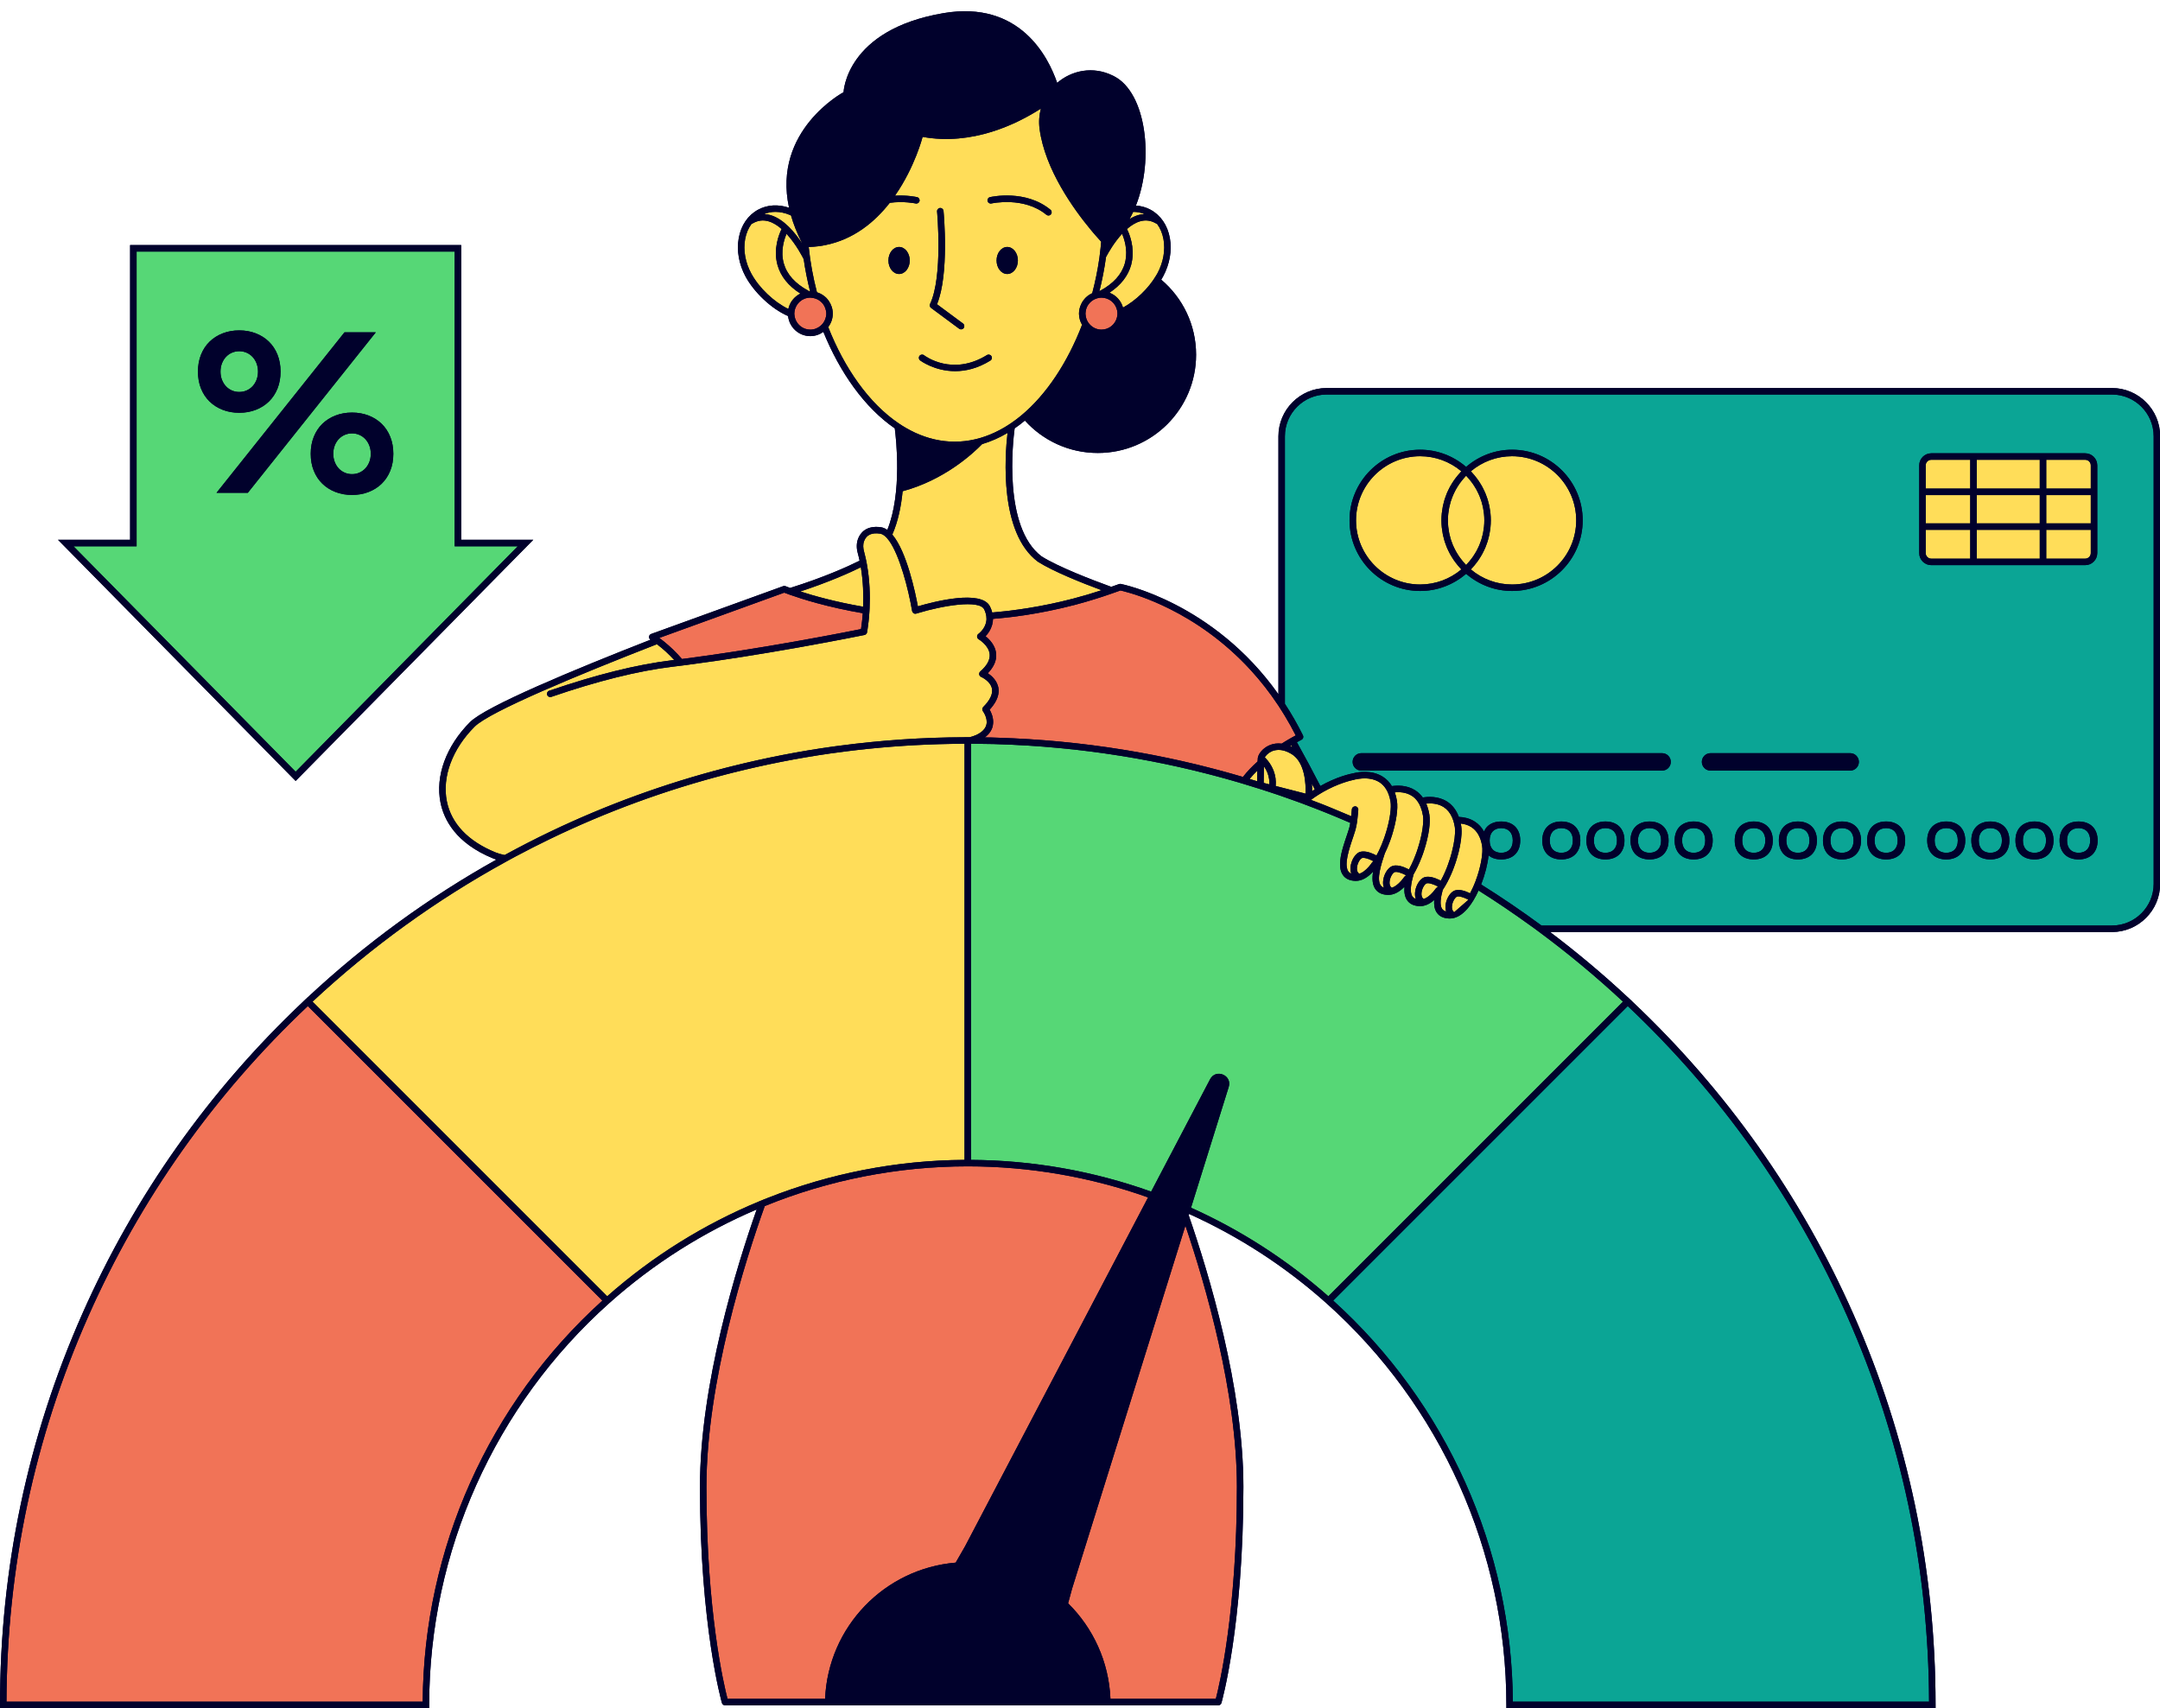
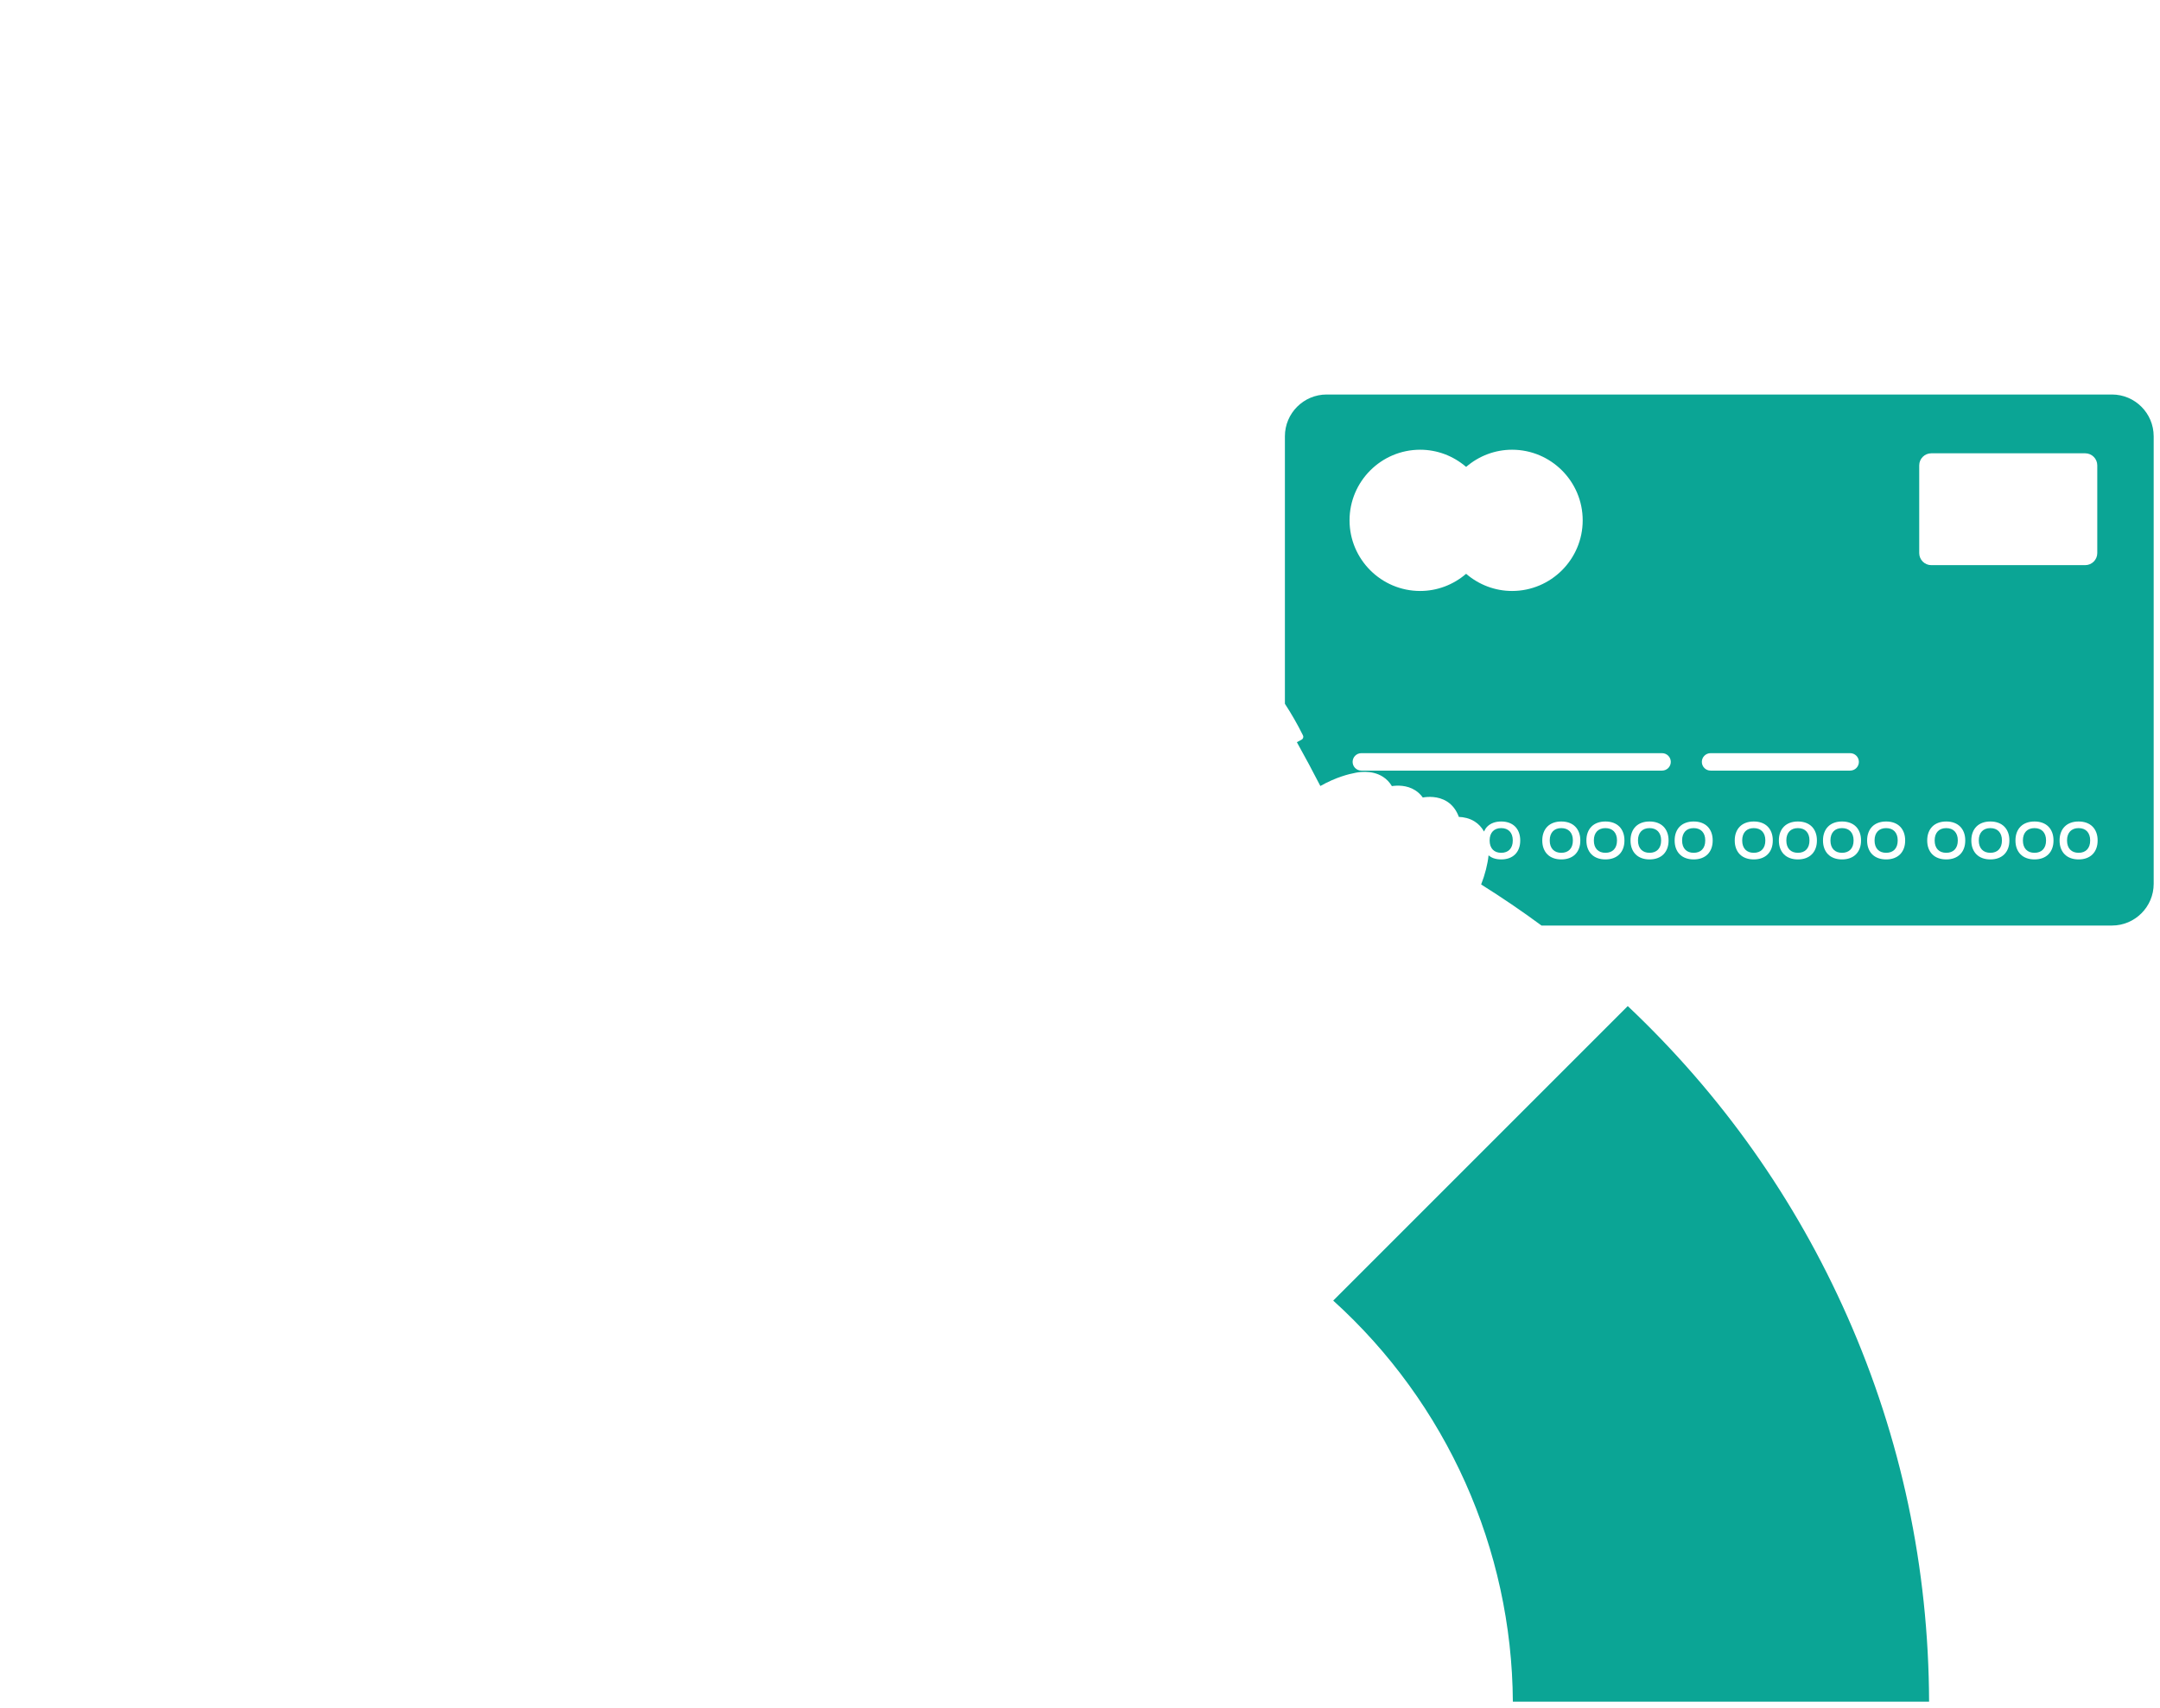
<svg xmlns="http://www.w3.org/2000/svg" height="395.3" preserveAspectRatio="xMidYMid meet" version="1.0" viewBox="0.0 -2.6 499.8 395.3" width="499.8" zoomAndPan="magnify">
  <g id="change1_1">
-     <path d="M499.838,98.353v103.564c0,6.153-5.007,11.16-11.16,11.16h-130.003c6.198,4.681,12.185,9.697,17.928,15.053l.006-.006,.53,.497,.564,.53-.006,.006c21.825,20.621,39.029,44.933,51.128,72.282,12.636,28.559,19.042,59.002,19.042,90.484v.75h-99.31v-.75c0-35.438-15.185-69.324-41.66-92.968-9.562-8.539-20.283-15.467-31.759-20.645l-.091,.292c4.664,13.46,12.662,39.889,12.662,62.86,0,32.217-5.032,49.843-5.083,50.017-.093,.32-.387,.54-.72,.54h-114.14c-.334,0-.626-.22-.72-.54-.051-.174-5.083-17.8-5.083-50.017,0-23.757,8.553-51.206,13.126-64.188-12.368,5.275-23.905,12.559-34.12,21.681-26.476,23.644-41.66,57.528-41.66,92.968v.75H0v-.75c0-31.482,6.406-61.926,19.041-90.484,12.099-27.349,29.303-51.661,51.128-72.282l-.006-.006,.564-.53,.53-.497,.006,.006c13.344-12.444,27.987-23.086,43.599-31.811-.277-.089-.543-.185-.796-.288-8.594-3.516-11.344-8.959-12.138-12.906-1.237-6.149,1.319-13.116,6.839-18.635,3.645-3.645,23.81-12.042,41.747-19.053-.237-.155-.368-.43-.336-.712,.032-.284,.221-.524,.49-.622l30.558-11.068c.177-.063,.373-.059,.545,.014,.034,.014,.4,.163,1.058,.405,7.895-2.474,13.363-4.959,16.07-6.308-.127-.595-.265-1.19-.428-1.784-.327-1.192-.292-2.348,.099-3.343,.47-1.191,1.776-3.113,5.273-2.616,.513,.073,1.003,.293,1.472,.621,3.492-8.596,2.016-21.319,1.726-23.5-6.97-4.787-12.697-12.906-16.525-22.328-.853,.613-1.891,.983-3.02,.983-2.677,0-4.862-2.04-5.145-4.642-3.94-1.7-7.91-5.576-9.841-9.151-1.538-2.845-2.096-6.007-1.573-8.903,.534-2.958,2.127-5.29,4.486-6.563,2.134-1.154,4.647-1.297,7.156-.447-3.905-17.928,12.616-26.745,12.616-26.745,0,0,.481-14.437,23.099-18.287,17.775-3.026,24.327,10.291,26.319,16.134,3.379-2.907,8.313-3.941,12.899-1.67,.1,.05,.201,.101,.302,.153,7.39,3.827,9.271,19.133,5.024,29.908,1.17,.08,2.312,.381,3.37,.953,2.358,1.274,3.952,3.605,4.486,6.563,.522,2.896-.036,6.058-1.573,8.903-.131,.242-.277,.486-.426,.731,4.932,4.171,8.066,10.401,8.066,17.365,0,12.558-10.18,22.738-22.738,22.738-6.694,0-12.711-2.893-16.872-7.496-.774,.642-1.565,1.245-2.374,1.801-.377,2.782-2.743,22.855,6.228,29.621,3.871,2.449,11.684,5.443,16.121,7.052,.602-.214,1.202-.413,1.807-.64,.129-.047,.267-.059,.402-.035,.24,.045,21.411,4.267,36.477,25.533v-59.702c0-6.154,5.007-11.161,11.161-11.161h181.703c6.153,0,11.16,5.007,11.16,11.161ZM123.393,122.312h-16.684V54.116H30.106V122.312H13.423l54.985,55.807,54.985-55.807Z" fill="#01012c" />
-   </g>
+     </g>
  <g id="change2_1">
    <path d="M394.388,190.665c.125,.353,.187,.76,.187,1.22,0,.464-.062,.873-.187,1.228-.125,.355-.303,.653-.535,.894s-.513,.424-.842,.549c-.33,.125-.701,.188-1.114,.188-.413,0-.784-.062-1.114-.188-.33-.125-.61-.308-.842-.549-.232-.241-.41-.539-.535-.894-.125-.355-.188-.764-.188-1.228,0-.46,.062-.867,.188-1.22,.125-.353,.303-.651,.535-.894,.232-.243,.513-.427,.842-.552,.33-.125,.701-.188,1.114-.188,.413,0,.784,.062,1.114,.188,.33,.125,.61,.309,.842,.552,.232,.243,.41,.541,.535,.894Zm78.323-.894c-.232-.243-.513-.427-.842-.552-.33-.125-.701-.188-1.114-.188-.413,0-.784,.062-1.114,.188-.33,.125-.61,.309-.842,.552-.232,.243-.41,.541-.535,.894-.125,.353-.188,.76-.188,1.22,0,.464,.062,.873,.188,1.228,.125,.355,.303,.653,.535,.894,.232,.241,.513,.424,.842,.549,.33,.125,.701,.188,1.114,.188,.413,0,.784-.062,1.114-.188,.33-.125,.61-.308,.842-.549,.232-.241,.41-.539,.535-.894,.125-.355,.187-.764,.187-1.228,0-.46-.062-.867-.187-1.22-.125-.353-.303-.651-.535-.894Zm-10.21,0c-.232-.243-.513-.427-.842-.552-.33-.125-.701-.188-1.114-.188s-.784,.062-1.114,.188c-.33,.125-.61,.309-.842,.552-.232,.243-.41,.541-.535,.894-.125,.353-.187,.76-.187,1.22,0,.464,.062,.873,.187,1.228,.125,.355,.303,.653,.535,.894,.232,.241,.513,.424,.842,.549,.33,.125,.701,.188,1.114,.188s.784-.062,1.114-.188c.33-.125,.61-.308,.842-.549,.232-.241,.41-.539,.535-.894,.125-.355,.188-.764,.188-1.228,0-.46-.062-.867-.188-1.22-.125-.353-.303-.651-.535-.894Zm20.419,0c-.232-.243-.513-.427-.842-.552-.33-.125-.701-.188-1.114-.188s-.784,.062-1.114,.188c-.33,.125-.61,.309-.842,.552-.232,.243-.41,.541-.535,.894-.125,.353-.187,.76-.187,1.22,0,.464,.062,.873,.187,1.228,.125,.355,.303,.653,.535,.894,.232,.241,.513,.424,.842,.549,.33,.125,.701,.188,1.114,.188s.784-.062,1.114-.188c.33-.125,.61-.308,.842-.549,.232-.241,.41-.539,.535-.894,.125-.355,.187-.764,.187-1.228,0-.46-.062-.867-.187-1.22-.125-.353-.303-.651-.535-.894Zm-44.534,0c-.232-.243-.513-.427-.842-.552-.33-.125-.701-.188-1.114-.188s-.784,.062-1.114,.188c-.33,.125-.61,.309-.842,.552-.232,.243-.41,.541-.535,.894-.125,.353-.188,.76-.188,1.22,0,.464,.062,.873,.188,1.228,.125,.355,.303,.653,.535,.894,.232,.241,.513,.424,.842,.549,.33,.125,.701,.188,1.114,.188s.784-.062,1.114-.188c.33-.125,.61-.308,.842-.549s.41-.539,.535-.894c.125-.355,.187-.764,.187-1.228,0-.46-.062-.867-.187-1.22-.125-.353-.303-.651-.535-.894Zm-10.21,0c-.232-.243-.513-.427-.842-.552-.33-.125-.701-.188-1.114-.188-.413,0-.784,.062-1.114,.188-.33,.125-.61,.309-.842,.552-.232,.243-.41,.541-.535,.894s-.187,.76-.187,1.22c0,.464,.062,.873,.187,1.228,.125,.355,.303,.653,.535,.894s.513,.424,.842,.549c.33,.125,.701,.188,1.114,.188,.413,0,.784-.062,1.114-.188,.33-.125,.61-.308,.842-.549,.232-.241,.41-.539,.535-.894,.125-.355,.188-.764,.188-1.228,0-.46-.062-.867-.188-1.22-.125-.353-.303-.651-.535-.894Zm-20.419,0c-.232-.243-.513-.427-.842-.552-.33-.125-.701-.188-1.114-.188-.413,0-.784,.062-1.114,.188-.33,.125-.61,.309-.842,.552-.232,.243-.41,.541-.535,.894-.125,.353-.187,.76-.187,1.22,0,.464,.062,.873,.187,1.228,.125,.355,.303,.653,.535,.894,.232,.241,.513,.424,.842,.549,.33,.125,.701,.188,1.114,.188,.413,0,.784-.062,1.114-.188,.33-.125,.61-.308,.842-.549,.232-.241,.41-.539,.535-.894,.125-.355,.187-.764,.187-1.228,0-.46-.062-.867-.187-1.22-.125-.353-.303-.651-.535-.894Zm44.534,0c-.232-.243-.513-.427-.842-.552-.33-.125-.701-.188-1.114-.188s-.784,.062-1.114,.188c-.33,.125-.61,.309-.842,.552-.232,.243-.41,.541-.535,.894-.125,.353-.188,.76-.188,1.22,0,.464,.062,.873,.188,1.228,.125,.355,.303,.653,.535,.894,.232,.241,.513,.424,.842,.549,.33,.125,.701,.188,1.114,.188s.784-.062,1.114-.188c.33-.125,.61-.308,.842-.549s.41-.539,.535-.894c.125-.355,.187-.764,.187-1.228,0-.46-.062-.867-.187-1.22-.125-.353-.303-.651-.535-.894Zm-78.858,0c-.232-.243-.513-.427-.842-.552-.33-.125-.701-.188-1.114-.188-.413,0-.784,.062-1.114,.188-.33,.125-.61,.309-.842,.552-.232,.243-.41,.541-.535,.894s-.187,.76-.187,1.22c0,.464,.062,.873,.187,1.228,.125,.355,.303,.653,.535,.894s.513,.424,.842,.549c.33,.125,.701,.188,1.114,.188,.413,0,.784-.062,1.114-.188,.33-.125,.61-.308,.842-.549,.232-.241,.41-.539,.535-.894,.125-.355,.188-.764,.188-1.228,0-.46-.062-.867-.188-1.22-.125-.353-.303-.651-.535-.894Zm-27.184,4.784c.33,.125,.701,.188,1.114,.188s.784-.062,1.114-.188c.33-.125,.61-.308,.842-.549,.232-.241,.41-.539,.535-.894,.125-.355,.187-.764,.187-1.228,0-.46-.062-.867-.187-1.22-.125-.353-.303-.651-.535-.894-.232-.243-.513-.427-.842-.552-.33-.125-.701-.188-1.114-.188s-.784,.062-1.114,.188c-.33,.125-.61,.309-.842,.552-.232,.243-.41,.541-.535,.894-.125,.353-.187,.76-.187,1.22,0,.464,.062,.873,.187,1.228,.125,.355,.303,.653,.535,.894,.232,.241,.513,.424,.842,.549Zm16.975-4.784c-.232-.243-.513-.427-.842-.552-.33-.125-.701-.188-1.114-.188s-.784,.062-1.114,.188c-.33,.125-.61,.309-.842,.552-.232,.243-.41,.541-.535,.894-.125,.353-.187,.76-.187,1.22,0,.464,.062,.873,.187,1.228,.125,.355,.303,.653,.535,.894,.232,.241,.513,.424,.842,.549,.33,.125,.701,.188,1.114,.188s.784-.062,1.114-.188c.33-.125,.61-.308,.842-.549,.232-.241,.41-.539,.535-.894,.125-.355,.187-.764,.187-1.228,0-.46-.062-.867-.187-1.22-.125-.353-.303-.651-.535-.894Zm20.419,0c-.232-.243-.513-.427-.842-.552-.33-.125-.701-.188-1.114-.188s-.784,.062-1.114,.188c-.33,.125-.61,.309-.842,.552-.232,.243-.409,.541-.534,.894s-.188,.76-.188,1.22c0,.464,.063,.873,.188,1.228,.125,.355,.302,.653,.534,.894s.513,.424,.842,.549c.33,.125,.701,.188,1.114,.188s.784-.062,1.114-.188c.33-.125,.61-.308,.842-.549,.232-.241,.411-.539,.536-.894,.125-.355,.187-.764,.187-1.228,0-.46-.062-.867-.187-1.22-.125-.353-.304-.651-.536-.894Zm114.695-91.418v103.564c0,5.326-4.334,9.66-9.66,9.66h-131.987c-4.546-3.355-9.21-6.519-13.971-9.505,.903-2.306,1.517-4.747,1.714-6.737,.324,.262,.681,.486,1.103,.641,.543,.199,1.152,.299,1.826,.299s1.282-.1,1.826-.299c.543-.199,1.005-.487,1.386-.864,.38-.377,.674-.837,.88-1.38,.206-.543,.31-1.157,.31-1.842s-.103-1.299-.31-1.842c-.206-.543-.5-1.004-.88-1.383-.38-.379-.842-.667-1.386-.867-.543-.199-1.152-.299-1.826-.299s-1.282,.1-1.826,.299c-.543,.199-1.005,.488-1.386,.867-.322,.321-.568,.714-.766,1.153-.54-.959-1.249-1.731-2.134-2.297-1.229-.786-2.572-1.04-3.687-1.083-.577-1.565-1.484-2.76-2.723-3.55-2.091-1.333-4.504-1.136-5.624-.941-.482-.669-1.061-1.226-1.741-1.66-1.967-1.254-4.216-1.154-5.408-.975-.535-.893-1.225-1.617-2.071-2.16-2.694-1.728-5.992-1.018-6.591-.869-1.097,.2-4.214,.916-7.891,3.002-1.693-3.283-3.535-6.744-5.434-10.136,.649-.357,1.05-.558,1.073-.569,.179-.088,.315-.244,.379-.433,.064-.189,.051-.396-.038-.574-1.303-2.627-2.708-5.056-4.182-7.315v-61.906c0-5.327,4.334-9.661,9.661-9.661h181.703c5.326,0,9.66,4.333,9.66,9.661Zm-104.552,75.353c0,1.114,.903,2.017,2.017,2.017h32.304c1.114,0,2.017-.903,2.017-2.017,0-1.114-.903-2.017-2.017-2.017h-32.304c-1.114,0-2.017,.903-2.017,2.017Zm-81.517-55.893c0,9.011,7.331,16.342,16.342,16.342,3.906,0,7.64-1.409,10.608-3.955l.024,.023,.024-.023c2.967,2.546,6.7,3.955,10.607,3.955,9.012,0,16.343-7.331,16.343-16.342s-7.331-16.343-16.343-16.343c-3.907,0-7.64,1.409-10.607,3.955l-.024-.023-.024,.023c-2.968-2.546-6.7-3.955-10.608-3.955-9.011,0-16.342,7.332-16.342,16.343Zm53.4,74.077c0-.685-.103-1.299-.31-1.842-.206-.543-.5-1.004-.88-1.383-.38-.379-.842-.667-1.386-.867-.543-.199-1.152-.299-1.826-.299s-1.282,.1-1.826,.299c-.543,.199-1.005,.488-1.386,.867-.38,.379-.674,.839-.88,1.383-.206,.543-.31,1.157-.31,1.842s.103,1.299,.31,1.842c.206,.543,.5,1.003,.88,1.38,.38,.377,.842,.665,1.386,.864,.543,.199,1.152,.299,1.826,.299s1.282-.1,1.826-.299c.543-.199,1.005-.487,1.386-.864,.38-.377,.674-.837,.88-1.38,.206-.543,.31-1.157,.31-1.842Zm10.21,0c0-.685-.103-1.299-.31-1.842-.206-.543-.5-1.004-.88-1.383s-.842-.667-1.386-.867c-.543-.199-1.152-.299-1.826-.299s-1.282,.1-1.826,.299c-.543,.199-1.005,.488-1.386,.867-.38,.379-.674,.839-.88,1.383-.206,.543-.31,1.157-.31,1.842s.103,1.299,.31,1.842c.206,.543,.5,1.003,.88,1.38,.38,.377,.842,.665,1.386,.864,.543,.199,1.152,.299,1.826,.299s1.282-.1,1.826-.299c.543-.199,1.005-.487,1.386-.864,.38-.377,.674-.837,.88-1.38,.206-.543,.31-1.157,.31-1.842Zm10.209,0c0-.685-.103-1.299-.31-1.842-.206-.543-.5-1.004-.88-1.383s-.842-.667-1.386-.867-1.152-.299-1.826-.299-1.282,.1-1.826,.299c-.543,.199-1.005,.488-1.386,.867-.38,.379-.673,.839-.88,1.383-.206,.543-.31,1.157-.31,1.842s.103,1.299,.31,1.842c.206,.543,.499,1.003,.88,1.38,.38,.377,.842,.665,1.386,.864,.543,.199,1.152,.299,1.826,.299s1.282-.1,1.826-.299,1.005-.487,1.386-.864c.38-.377,.674-.837,.88-1.38,.206-.543,.31-1.157,.31-1.842Zm.515-18.184c0-1.114-.903-2.017-2.017-2.017h-69.588c-1.114,0-2.017,.903-2.017,2.017,0,1.114,.903,2.017,2.017,2.017h69.588c1.114,0,2.017-.903,2.017-2.017Zm9.695,18.184c0-.685-.103-1.299-.31-1.842-.206-.543-.5-1.004-.88-1.383-.38-.379-.842-.667-1.386-.867-.543-.199-1.152-.299-1.826-.299s-1.282,.1-1.826,.299c-.543,.199-1.005,.488-1.386,.867s-.674,.839-.88,1.383c-.206,.543-.31,1.157-.31,1.842s.103,1.299,.31,1.842c.206,.543,.5,1.003,.88,1.38,.38,.377,.842,.665,1.386,.864,.543,.199,1.152,.299,1.826,.299s1.282-.1,1.826-.299c.543-.199,1.005-.487,1.386-.864,.38-.377,.674-.837,.88-1.38,.206-.543,.31-1.157,.31-1.842Zm13.905,0c0-.685-.103-1.299-.31-1.842-.206-.543-.5-1.004-.88-1.383s-.842-.667-1.386-.867c-.543-.199-1.152-.299-1.826-.299s-1.282,.1-1.826,.299c-.543,.199-1.005,.488-1.386,.867s-.674,.839-.88,1.383c-.206,.543-.31,1.157-.31,1.842s.103,1.299,.31,1.842c.206,.543,.5,1.003,.88,1.38,.38,.377,.842,.665,1.386,.864,.543,.199,1.152,.299,1.826,.299s1.282-.1,1.826-.299c.543-.199,1.005-.487,1.386-.864,.38-.377,.674-.837,.88-1.38,.206-.543,.31-1.157,.31-1.842Zm10.21,0c0-.685-.103-1.299-.31-1.842-.206-.543-.5-1.004-.88-1.383-.38-.379-.842-.667-1.386-.867-.543-.199-1.152-.299-1.826-.299s-1.282,.1-1.826,.299c-.543,.199-1.005,.488-1.386,.867-.38,.379-.674,.839-.88,1.383-.206,.543-.31,1.157-.31,1.842s.103,1.299,.31,1.842c.206,.543,.5,1.003,.88,1.38,.38,.377,.842,.665,1.386,.864,.543,.199,1.152,.299,1.826,.299s1.282-.1,1.826-.299c.543-.199,1.005-.487,1.386-.864,.38-.377,.674-.837,.88-1.38,.206-.543,.31-1.157,.31-1.842Zm10.21,0c0-.685-.103-1.299-.31-1.842-.206-.543-.5-1.004-.88-1.383s-.842-.667-1.386-.867c-.543-.199-1.152-.299-1.826-.299s-1.282,.1-1.826,.299c-.543,.199-1.005,.488-1.386,.867-.38,.379-.674,.839-.88,1.383-.206,.543-.31,1.157-.31,1.842s.103,1.299,.31,1.842c.206,.543,.5,1.003,.88,1.38,.38,.377,.842,.665,1.386,.864,.543,.199,1.152,.299,1.826,.299s1.282-.1,1.826-.299c.543-.199,1.005-.487,1.386-.864,.38-.377,.674-.837,.88-1.38,.206-.543,.31-1.157,.31-1.842Zm10.21,0c0-.685-.103-1.299-.31-1.842-.206-.543-.5-1.004-.88-1.383-.38-.379-.842-.667-1.386-.867-.543-.199-1.152-.299-1.826-.299s-1.282,.1-1.826,.299-1.005,.488-1.386,.867-.674,.839-.88,1.383c-.206,.543-.31,1.157-.31,1.842s.103,1.299,.31,1.842c.206,.543,.5,1.003,.88,1.38,.38,.377,.842,.665,1.386,.864s1.152,.299,1.826,.299,1.282-.1,1.826-.299c.543-.199,1.005-.487,1.386-.864,.38-.377,.674-.837,.88-1.38,.206-.543,.31-1.157,.31-1.842Zm6.044-63.711h35.617c1.539,0,2.791-1.252,2.791-2.791v-20.3c0-1.539-1.252-2.791-2.791-2.791h-35.617c-1.538,0-2.79,1.252-2.79,2.791v20.3c0,1.539,1.252,2.791,2.79,2.791Zm7.861,63.711c0-.685-.103-1.299-.31-1.842-.206-.543-.5-1.004-.88-1.383-.38-.379-.842-.667-1.386-.867-.543-.199-1.152-.299-1.826-.299s-1.282,.1-1.826,.299c-.543,.199-1.005,.488-1.386,.867s-.674,.839-.88,1.383c-.206,.543-.31,1.157-.31,1.842s.103,1.299,.31,1.842c.206,.543,.5,1.003,.88,1.38,.38,.377,.842,.665,1.386,.864,.543,.199,1.152,.299,1.826,.299s1.282-.1,1.826-.299c.543-.199,1.005-.487,1.386-.864,.38-.377,.674-.837,.88-1.38,.206-.543,.31-1.157,.31-1.842Zm10.21,0c0-.685-.103-1.299-.31-1.842-.206-.543-.5-1.004-.88-1.383-.38-.379-.842-.667-1.386-.867s-1.152-.299-1.826-.299-1.282,.1-1.826,.299c-.543,.199-1.005,.488-1.386,.867-.38,.379-.674,.839-.88,1.383-.206,.543-.31,1.157-.31,1.842s.103,1.299,.31,1.842c.206,.543,.5,1.003,.88,1.38,.38,.377,.842,.665,1.386,.864,.543,.199,1.152,.299,1.826,.299s1.282-.1,1.826-.299,1.005-.487,1.386-.864c.38-.377,.674-.837,.88-1.38,.206-.543,.31-1.157,.31-1.842Zm10.21,0c0-.685-.103-1.299-.31-1.842-.206-.543-.5-1.004-.88-1.383-.38-.379-.842-.667-1.386-.867-.543-.199-1.152-.299-1.826-.299s-1.282,.1-1.826,.299c-.543,.199-1.005,.488-1.386,.867s-.674,.839-.88,1.383c-.206,.543-.31,1.157-.31,1.842s.103,1.299,.31,1.842c.206,.543,.5,1.003,.88,1.38,.38,.377,.842,.665,1.386,.864,.543,.199,1.152,.299,1.826,.299s1.282-.1,1.826-.299c.543-.199,1.005-.487,1.386-.864,.38-.377,.674-.837,.88-1.38,.206-.543,.31-1.157,.31-1.842Zm10.21,0c0-.685-.103-1.299-.31-1.842-.206-.543-.5-1.004-.88-1.383-.38-.379-.842-.667-1.386-.867-.543-.199-1.152-.299-1.826-.299s-1.282,.1-1.826,.299c-.543,.199-1.005,.488-1.386,.867-.38,.379-.674,.839-.88,1.383-.206,.543-.31,1.157-.31,1.842s.103,1.299,.31,1.842c.206,.543,.5,1.003,.88,1.38,.38,.377,.842,.665,1.386,.864,.543,.199,1.152,.299,1.826,.299s1.282-.1,1.826-.299c.543-.199,1.005-.487,1.386-.864,.38-.377,.674-.837,.88-1.38,.206-.543,.31-1.157,.31-1.842Zm-67.398-2.119c-.232-.243-.513-.427-.842-.552-.33-.125-.701-.188-1.114-.188s-.784,.062-1.114,.188c-.33,.125-.61,.309-.842,.552-.232,.243-.41,.541-.535,.894-.125,.353-.187,.76-.187,1.22,0,.464,.062,.873,.187,1.228,.125,.355,.303,.653,.535,.894,.232,.241,.513,.424,.842,.549,.33,.125,.701,.188,1.114,.188s.784-.062,1.114-.188c.33-.125,.61-.308,.842-.549,.232-.241,.41-.539,.535-.894,.125-.355,.187-.764,.187-1.228,0-.46-.062-.867-.187-1.22-.125-.353-.303-.651-.535-.894Zm-41.326,40.442l-68.154,68.154c26.242,23.735,41.357,57.478,41.568,92.807h96.311c-.102-31.006-6.463-60.988-18.912-89.128-12.024-27.178-29.118-51.343-50.812-71.833Z" fill="#0ba595" />
  </g>
  <g id="change3_1">
-     <path d="M445.585,111.966h10.306v6.543h-10.306v-6.543Zm0-6.879v5.379h10.306v-6.669h-9.016c-.711,0-1.29,.579-1.29,1.291Zm27.892,13.422h10.307v-6.543h-10.307v6.543Zm0,8.169h9.016c.712,0,1.291-.579,1.291-1.291v-5.378h-10.307v6.669Zm-16.086-8.169h14.586v-6.543h-14.586v6.543Zm0,8.169h14.586v-6.669h-14.586v6.669Zm0-16.212h14.586v-6.669h-14.586v6.669Zm25.102-6.669h-9.016v6.669h10.307v-5.379c0-.711-.579-1.291-1.291-1.291Zm-36.907,21.591c0,.712,.579,1.291,1.29,1.291h9.016v-6.669h-10.306v5.378Zm-95.712-22.417c-3.499,0-6.854,1.232-9.532,3.486,.111,.114,.206,.238,.313,.354,.169,.184,.335,.369,.494,.559,.193,.23,.376,.465,.555,.703,.148,.196,.294,.393,.432,.595,.169,.247,.325,.5,.479,.755,.125,.206,.25,.41,.365,.621,.144,.265,.274,.536,.403,.808,.101,.212,.205,.423,.297,.639,.12,.284,.221,.574,.325,.864,.076,.215,.159,.426,.226,.644,.095,.309,.169,.625,.246,.94,.05,.208,.11,.412,.153,.622,.071,.354,.118,.714,.166,1.074,.024,.179,.06,.354,.077,.535,.054,.543,.083,1.091,.083,1.645s-.03,1.102-.083,1.645c-.018,.18-.054,.356-.077,.535-.048,.36-.094,.72-.166,1.074-.042,.21-.102,.414-.153,.622-.077,.315-.151,.631-.246,.94-.067,.218-.15,.43-.226,.644-.103,.29-.205,.581-.325,.864-.091,.216-.196,.427-.297,.639-.129,.272-.258,.543-.403,.808-.115,.211-.241,.415-.365,.621-.154,.255-.31,.508-.479,.755-.138,.202-.284,.398-.432,.595-.179,.238-.362,.473-.555,.703-.159,.19-.325,.375-.494,.559-.107,.116-.202,.24-.313,.354,2.678,2.253,6.033,3.486,9.532,3.486,8.185,0,14.843-6.658,14.843-14.842,0-8.185-6.658-14.843-14.843-14.843Zm-21.263,29.685c3.499,0,6.854-1.232,9.532-3.486-.112-.115-.209-.241-.317-.359-.166-.181-.328-.362-.485-.549-.196-.233-.382-.472-.563-.714-.145-.193-.289-.386-.425-.585-.171-.25-.329-.506-.485-.763-.123-.203-.247-.405-.361-.614-.145-.267-.276-.54-.406-.813-.1-.211-.204-.419-.294-.634-.12-.285-.222-.576-.326-.867-.076-.214-.158-.425-.225-.642-.095-.308-.169-.623-.245-.938-.051-.209-.111-.414-.153-.625-.071-.352-.117-.71-.165-1.069-.024-.18-.06-.357-.078-.539-.054-.543-.083-1.091-.083-1.645s.03-1.102,.083-1.645c.018-.182,.054-.359,.078-.539,.048-.358,.094-.717,.165-1.069,.042-.211,.103-.416,.153-.625,.076-.315,.151-.629,.245-.938,.067-.217,.149-.428,.225-.642,.103-.291,.206-.583,.326-.867,.091-.215,.195-.423,.294-.634,.13-.274,.26-.547,.406-.813,.114-.208,.238-.41,.361-.614,.156-.258,.314-.514,.485-.763,.136-.198,.28-.391,.425-.585,.182-.242,.367-.481,.563-.714,.157-.186,.319-.368,.485-.549,.108-.118,.205-.244,.317-.359-2.678-2.254-6.033-3.486-9.532-3.486-8.184,0-14.842,6.658-14.842,14.843,0,8.184,6.658,14.842,14.842,14.842Zm8.986-23.156c-.153,.224-.294,.453-.434,.684-.114,.188-.229,.374-.334,.567-.131,.24-.248,.486-.365,.732-.092,.194-.188,.385-.271,.583-.109,.257-.201,.521-.295,.785-.07,.195-.145,.388-.206,.586-.086,.28-.154,.567-.223,.853-.046,.189-.101,.376-.14,.567-.065,.322-.107,.65-.151,.977-.021,.162-.054,.321-.07,.484-.049,.494-.076,.992-.076,1.496s.027,1.002,.076,1.496c.016,.163,.049,.322,.07,.484,.043,.327,.086,.655,.151,.977,.039,.192,.094,.378,.14,.567,.07,.286,.137,.572,.223,.853,.061,.198,.137,.391,.206,.586,.094,.263,.186,.527,.295,.785,.083,.197,.179,.389,.271,.583,.117,.246,.234,.492,.365,.732,.105,.192,.221,.379,.334,.567,.14,.231,.281,.46,.434,.684,.126,.184,.26,.363,.395,.542,.162,.216,.328,.429,.503,.637,.146,.173,.298,.342,.452,.51,.096,.105,.183,.216,.282,.318l.013,.014,.013-.015c.099-.102,.185-.212,.28-.316,.155-.169,.308-.339,.455-.513,.174-.207,.339-.42,.501-.635,.135-.18,.27-.359,.396-.544,.153-.223,.294-.452,.433-.683,.114-.188,.23-.375,.335-.567,.131-.24,.248-.486,.365-.732,.092-.194,.188-.385,.272-.583,.109-.257,.201-.521,.295-.784,.07-.195,.145-.388,.207-.587,.086-.28,.153-.566,.223-.852,.046-.19,.101-.376,.14-.568,.065-.322,.107-.649,.151-.977,.022-.162,.054-.321,.07-.485,.049-.494,.076-.992,.076-1.496s-.027-1.002-.076-1.496c-.016-.163-.049-.323-.07-.485-.043-.327-.086-.655-.151-.977-.039-.192-.094-.378-.14-.568-.07-.286-.137-.572-.223-.852-.061-.198-.137-.391-.207-.587-.094-.263-.186-.527-.295-.784-.083-.197-.179-.389-.272-.583-.117-.246-.234-.492-.365-.732-.105-.192-.221-.379-.335-.567-.14-.23-.281-.459-.433-.683-.126-.185-.261-.364-.396-.544-.162-.215-.327-.428-.501-.635-.147-.174-.3-.344-.455-.513-.096-.104-.181-.214-.28-.316l-.013-.015-.013,.014c-.1,.102-.186,.214-.282,.318-.154,.168-.307,.336-.452,.51-.175,.208-.341,.422-.503,.637-.135,.179-.269,.358-.395,.542Zm-72.767-62.567c-.834-.338-1.715-.507-2.616-.507l-.003,0c-.268,.575-.553,1.135-.859,1.674,.633-.392,1.294-.713,1.985-.917,.502-.148,1-.227,1.493-.25Zm2.911,2.285c-.041-.016-.084-.021-.123-.045-1.256-.767-2.515-.948-3.854-.552-1.062,.314-2.068,.966-2.989,1.771,.566,1.147,1.833,4.255,1.089,7.741-.042,.199-.083,.397-.139,.598-.706,2.529-2.392,4.675-5.002,6.404,1.52,.584,2.682,1.859,3.129,3.441,2.933-1.593,5.896-4.42,7.654-7.401,.098-.167,.205-.333,.296-.501,1.377-2.547,1.88-5.361,1.417-7.924-.245-1.36-.756-2.551-1.478-3.532Zm-13.351,15.607c.047-.045,.091-.093,.151-.125,3.091-1.658,5.021-3.802,5.738-6.372,.062-.222,.11-.442,.153-.661,.502-2.59-.279-4.961-.797-6.158-1.844,1.998-3.193,4.382-3.689,5.323l-.027,.051c-.364,2.668-.881,5.328-1.544,7.945l.015-.002Zm-73.036-6.483c.72,2.564,2.649,4.703,5.734,6.358,.051,.027,.086,.069,.127,.105,.073-.004,.143-.021,.217-.022-.62-2.454-1.117-4.945-1.475-7.446-.02-.03-.044-.056-.06-.089-.023-.048-1.569-3.21-3.901-5.738-.562,1.305-1.438,4-.643,6.832Zm4.185-4.703l-.009-.095c-1.111-2.198-1.931-4.291-2.498-6.279-.083-.038-.163-.083-.247-.119-1.133-.481-2.272-.721-3.366-.721-.915,0-1.796,.174-2.619,.508,.494,.024,.993,.102,1.495,.25,3.096,.915,5.662,4.049,7.245,6.456Zm-3.127,15.253c.335-1.57,1.388-2.863,2.791-3.559-2.783-1.762-4.564-3.977-5.297-6.602-1.039-3.725,.352-7.127,.95-8.339-.921-.805-1.927-1.457-2.989-1.771-1.337-.396-2.599-.214-3.853,.552-.039,.024-.083,.029-.124,.045-.721,.98-1.232,2.172-1.478,3.531-.463,2.562,.041,5.376,1.417,7.924,1.826,3.379,5.288,6.629,8.583,8.218Zm108.492,109.3c.003-.657,.01-1.563,.024-2.46-.633,.615-1.235,1.258-1.785,1.925,.587,.178,1.176,.351,1.761,.534Zm7.878-8.3c-.08,.047-.157,.093-.24,.142,.145,.064,.297,.15,.447,.226-.069-.123-.138-.245-.207-.368Zm5.448,10.169c-.222-.43-.446-.864-.672-1.3,.046,.631,.061,1.212,.056,1.705,.206-.139,.412-.275,.616-.406Zm-104.514-42.264c.104-2.578,.033-5.79-.527-9.126-2.653,1.303-7.389,3.421-13.991,5.596,3.066,.996,8.067,2.412,14.518,3.53Zm40.414-10.435c-8.886-6.664-7.627-24.318-6.998-29.784-1.88,1.118-3.843,1.986-5.876,2.585-2.33,2.395-8.88,8.349-18.397,10.91-.336,3.442-1.046,6.976-2.387,10.029,3.349,3.936,5.337,13.48,5.916,16.608,3.743-1.102,14.704-3.933,16.682,.025,.241,.483,.406,.949,.52,1.401,1.139-.096,2.29-.21,3.453-.345,.254-.029,.513-.067,.768-.098,1.334-.163,2.683-.358,4.045-.575,3.396-.543,6.871-1.258,10.409-2.183,2.189-.572,4.399-1.218,6.63-1.956-4.586-1.704-11.163-4.329-14.715-6.584-.017-.011-.033-.021-.048-.033Zm-10.603,29.396c-.34-1.77-2.483-2.709-2.505-2.719-.237-.102-.406-.318-.446-.573s.052-.512,.246-.682c1.568-1.372,2.3-2.719,2.178-4.002-.197-2.057-2.519-3.433-2.542-3.446-.221-.129-.361-.362-.372-.618-.011-.255,.109-.499,.318-.646,.068-.049,.992-.726,1.513-1.904,.102-.231,.185-.483,.246-.752,.05-.217,.089-.443,.101-.683,.002-.035-.003-.074-.002-.109,.004-.195-.008-.397-.035-.606-.031-.248-.088-.507-.171-.775-.084-.271-.185-.548-.33-.838-1.144-2.29-9.558-.884-15.373,.882-.11,.034-.226,.066-.335,.1-.207,.064-.431,.036-.616-.077-.039-.024-.063-.063-.097-.093-.125-.112-.222-.253-.251-.422-.878-5.192-2.896-12.856-5.295-16.228-.171-.241-.345-.456-.52-.651-.182-.202-.365-.377-.551-.523-.349-.277-.703-.457-1.061-.508-1.914-.273-3.112,.276-3.666,1.68-.343,.873-.216,1.786-.048,2.397,.134,.491,.251,.981,.362,1.47,.058,.256,.11,.51,.162,.766,.052,.255,.102,.509,.148,.763,.678,3.722,.757,7.281,.632,10.081-.012,.271-.024,.545-.039,.801-.015,.244-.032,.469-.05,.699-.005,.07-.01,.143-.015,.211-.022,.279-.045,.54-.069,.795-.025,.262-.05,.513-.076,.747-.159,1.432-.326,2.335-.348,2.45-.057,.298-.289,.532-.585,.593-.117,.024-6.033,1.232-14.507,2.748-.246,.044-.501,.089-.752,.134-.25,.044-.498,.089-.752,.134-7.341,1.297-16.342,2.773-25.105,3.913-.288,.037-.575,.075-.862,.111-.294,.038-.589,.075-.882,.112-.532,.067-1.064,.133-1.593,.197-7.914,.956-17.343,3.303-28.027,6.978-.081,.028-.162,.033-.243,.033-.311,.001-.602-.188-.71-.498-.135-.392,.073-.819,.465-.953,10.784-3.709,20.317-6.081,28.335-7.049,.197-.024,.396-.049,.593-.073-1.221-1.336-2.546-2.568-3.992-3.65-18.042,7.032-38.66,15.557-42.178,19.075-5.164,5.164-7.567,11.623-6.429,17.279,1.035,5.145,4.92,9.23,11.236,11.813,.627,.257,1.343,.461,2.129,.623,3.481-1.901,7.005-3.714,10.576-5.424,12.969-6.208,26.514-11.136,40.461-14.735,.248-.064,.496-.125,.744-.188,.241-.061,.483-.122,.725-.183,7.735-1.94,15.589-3.477,23.538-4.585,.255-.035,.511-.065,.765-.1,.255-.035,.51-.066,.765-.1,9.503-1.257,19.133-1.918,28.846-1.95v-.009h1.196c.617-.163,1.143-.336,1.532-.521,1.316-.626,2.1-1.426,2.33-2.375,.375-1.543-.787-3.093-.798-3.109-.228-.298-.2-.721,.065-.986,1.578-1.578,2.257-3.005,2.02-4.242Zm-31.532,14.243c-.656,.076-1.311,.156-1.966,.238-.38,.048-.759,.101-1.138,.151-.255,.033-.51,.067-.764,.101-.255,.034-.51,.066-.765,.101-.402,.055-.805,.102-1.207,.16-7.617,1.091-15.143,2.584-22.56,4.446-.242,.061-.484,.122-.725,.184-.247,.063-.495,.124-.742,.188-14.068,3.634-27.725,8.633-40.789,14.939-2.716,1.311-5.407,2.678-8.071,4.101-.388,.207-.774,.416-1.16,.625-.359,.195-.715,.397-1.073,.594-16.034,8.805-31.062,19.628-44.717,32.355l68.182,68.181c10.557-9.322,22.487-16.72,35.27-22.006,.309-.128,.617-.256,.927-.381,.313-.127,.628-.248,.942-.372,14.383-5.68,29.802-8.712,45.543-8.805v-96.309c-1.054,.003-2.106,.029-3.158,.047-7.4,.128-14.751,.614-22.029,1.461Zm-8.963-105.966c-.895-3.441-1.544-6.963-1.908-10.485,.784-.025,1.551-.08,2.294-.176,.256-.033,.509-.069,.76-.11,.254-.041,.502-.091,.751-.14,6.595-1.309,11.467-5.332,14.953-9.795,3.255-.438,5.942,.144,5.987,.154,.406,.093,.806-.16,.898-.563,.093-.403-.159-.806-.562-.899-.17-.039-2.305-.509-5.116-.339,4.628-6.648,6.391-13.607,6.391-13.607,11.489,2.074,21.755-2.939,27.371-6.553-.395,1.468-.522,3.054-.302,4.714,1.241,9.359,7.872,18.562,11.922,23.428,.171,.206,.337,.402,.498,.592,.182,.214,.357,.418,.524,.61,.516,.594,.961,1.086,1.31,1.464-.087,1.028-.198,2.056-.333,3.084-.015,.114-.027,.227-.042,.341-.021,.151-.038,.303-.059,.454-.387,2.705-.943,5.395-1.639,8.038-.558,.253-1.065,.596-1.498,1.018-.212,.208-.4,.438-.574,.679-.185,.256-.344,.53-.481,.819-.32,.674-.514,1.42-.514,2.215,0,.945,.272,1.819,.714,2.584-3.298,8.584-8.186,16.13-14.159,21.056-.758,.625-1.536,1.201-2.329,1.739-.541,.367-1.089,.711-1.644,1.034-.7,.407-1.41,.781-2.132,1.116-2.907,1.346-5.987,2.099-9.205,2.099s-6.298-.753-9.205-2.099c-.722-.334-1.433-.709-2.132-1.116-.556-.323-1.104-.668-1.644-1.034-6.905-4.684-12.565-12.82-16.286-22.272,.653-.869,1.054-1.937,1.054-3.106,0-1.109-.355-2.133-.949-2.978-.173-.246-.361-.481-.573-.694-.192-.193-.409-.36-.629-.521-.454-.331-.965-.579-1.513-.75Zm46.494-7.359c0-1.728-1.104-3.128-2.466-3.128s-2.466,1.4-2.466,3.128,1.104,3.128,2.466,3.128,2.466-1.4,2.466-3.128Zm-7.017-13.757c.093,.404,.497,.655,.899,.562,.075-.018,7.519-1.673,12.708,2.614,.14,.116,.309,.172,.477,.172,.216,0,.43-.093,.579-.272,.264-.319,.219-.792-.101-1.056-5.753-4.752-13.666-2.996-14-2.92-.404,.093-.655,.496-.562,.899Zm-13.069,24.736l6.497,4.812c.134,.1,.291,.147,.446,.147,.229,0,.456-.105,.603-.304,.247-.333,.177-.802-.156-1.049l-6.015-4.456c2.856-6.955,1.561-20.99,1.503-21.601-.04-.413-.409-.72-.818-.675-.412,.039-.714,.405-.675,.818,.014,.149,1.388,15.03-1.616,21.384-.153,.323-.056,.71,.232,.923Zm-2.539,12.142c.049,.038,3.31,2.491,8.11,2.491,2.399,0,5.183-.613,8.143-2.447,.352-.218,.46-.681,.243-1.033-.218-.353-.681-.46-1.033-.243-7.976,4.944-14.283,.246-14.547,.043-.329-.251-.798-.19-1.051,.138-.252,.328-.191,.797,.136,1.05Zm-7.331-23.121c0,1.728,1.104,3.128,2.466,3.128s2.466-1.4,2.466-3.128-1.104-3.128-2.466-3.128-2.466,1.4-2.466,3.128Zm93.251,114.188c-.54-.325-1.043-.549-1.509-.698-.145-.046-.28-.074-.418-.106-.112-.026-.224-.054-.332-.071-.266-.043-.514-.058-.75-.055-.032,0-.064,.001-.096,.002-.623,.021-1.142,.172-1.541,.365-.793,.384-1.293,.966-1.512,1.349,.088,.086,.187,.191,.293,.307,.151,.165,.314,.355,.486,.577,.914,1.182,1.973,3.16,1.737,5.75l.632,.162,.75,.192,.75,.192,4.781,1.225c.079-2.069-.063-7.265-3.272-9.192Zm41.661,16.948c-.013-.009-.025-.02-.039-.028-.792-.506-1.662-.732-2.447-.816,.04,.192,.083,.381,.115,.582,.032,.2,.05,.419,.065,.645,.094,1.458-.168,3.425-.697,5.521-.129,.512-.273,1.029-.433,1.55-.202,.66-.428,1.319-.675,1.974-.09,.239-.178,.478-.274,.714-.095,.234-.196,.463-.295,.693-.581,1.34-1.245,2.603-1.972,3.69-.477,1.736-.751,3.488-.132,4.393,.199,.291,.511,.482,.922,.595-.118-.373-.182-.78-.157-1.228,.078-1.392,.853-2.878,1.802-3.458,1.15-.706,2.919-.012,3.887,.473,.248-.46,.484-.937,.703-1.428,.102-.228,.199-.458,.295-.69,.098-.237,.193-.475,.284-.715,1.208-3.196,1.793-6.571,1.498-8.227-.353-1.982-1.178-3.406-2.451-4.238Zm-6.084,10.297c.032-.075,.062-.152,.094-.228,.097-.23,.195-.458,.286-.691,.094-.24,.181-.483,.269-.726,.173-.478,.338-.957,.487-1.435,.086-.277,.164-.551,.241-.825,.065-.232,.127-.461,.185-.69,.564-2.19,.822-4.184,.698-5.444-.009-.094-.013-.199-.027-.284-.046-.286-.101-.56-.164-.824-.033-.139-.074-.269-.112-.402-.031-.109-.059-.223-.094-.328-.084-.254-.179-.494-.281-.724-.459-1.028-1.104-1.817-1.935-2.35-1.381-.885-3.005-.908-4.031-.802,.333,.765,.58,1.629,.733,2.593,.142,.891,.104,2.059-.076,3.368-.214,1.552-.635,3.304-1.214,5.053-.081,.246-.162,.492-.25,.737-.083,.231-.172,.459-.26,.688-.015,.038-.029,.077-.044,.116-.527,1.359-1.141,2.672-1.824,3.843-.575,2.009-.952,4.091-.243,5.114,.178,.257,.441,.436,.777,.554-.154-.409-.226-.872-.197-1.38,.078-1.392,.853-2.878,1.802-3.458,1.1-.674,2.771-.067,3.762,.411,.154,.074,.285,.142,.401,.205,.364-.661,.704-1.364,1.017-2.09Zm-6.8-4.019c.057-.153,.115-.305,.169-.458,.029-.082,.058-.163,.087-.245,.081-.234,.156-.468,.231-.702l.009-.029c.41-1.287,.727-2.555,.937-3.712,.124-.681,.209-1.317,.255-1.895,.058-.732,.058-1.375-.02-1.864-.12-.752-.306-1.424-.547-2.025-.19-.474-.416-.904-.681-1.281-.379-.54-.831-.983-1.359-1.322-1.342-.86-2.911-.905-3.941-.81,.216,.601,.385,1.25,.498,1.958,.294,1.846-.167,4.86-1.125,7.914-.075,.239-.156,.478-.237,.717-.081,.24-.162,.479-.249,.718-.354,.972-.758,1.926-1.198,2.834-.834,2.474-1.945,5.953-.956,7.379,.174,.252,.43,.429,.755,.547-.154-.409-.225-.872-.197-1.379,.078-1.391,.853-2.878,1.802-3.457,1.217-.748,3.122,.071,4.041,.552,.047,.024,.101,.051,.142,.074,.407-.737,.78-1.529,1.122-2.343,.162-.386,.316-.776,.462-1.169Zm-7.103-4.413c.081-.248,.161-.495,.236-.741l.014-.048c.074-.246,.146-.491,.213-.734,.698-2.543,1.007-4.897,.797-6.213-.092-.575-.225-1.101-.392-1.587-.174-.504-.391-.956-.646-1.362-.407-.65-.912-1.18-1.523-1.573-1.31-.843-2.863-.953-3.982-.886-.326,.02-.61,.054-.845,.09-.399,.061-.649,.126-.658,.129-.066,.019-.131,.014-.197,.014l0,.026c-1.114,.226-3.974,.944-7.309,2.837-.211,.12-.425,.249-.639,.378-.214,.129-.428,.261-.645,.4-.521,.334-1.048,.695-1.578,1.09,.882,.335,1.766,.665,2.644,1.011,.354,.139,.706,.283,1.06,.424,.349,.14,.696,.286,1.044,.428,1.528,.62,3.05,1.256,4.565,1.91,.051-.487,.099-1.007,.141-1.591,.029-.393,.364-.685,.745-.688,.019-0,.037-.009,.057-.007,.413,.029,.724,.388,.694,.801-.057,.795-.126,1.48-.201,2.112-.032,.271-.065,.54-.101,.782-.037,.252-.077,.487-.119,.708l-.008,.048c-.071,.37-.145,.709-.228,.997-.12,.418-.283,.911-.459,1.432-.048,.143-.092,.277-.143,.426-.032,.094-.067,.2-.1,.298-.08,.236-.159,.472-.242,.724-.078,.238-.156,.487-.234,.735-.018,.058-.037,.114-.055,.173-.11,.358-.216,.72-.314,1.085-.106,.392-.203,.783-.282,1.167-.08,.386-.144,.763-.185,1.123-.029,.262-.037,.508-.039,.749-.003,.272,.021,.521,.06,.758,.058,.352,.147,.674,.317,.919,.168,.243,.41,.418,.718,.537-.154-.408-.225-.871-.197-1.378l.001-.012c.014-.247,.057-.496,.112-.744,.091-.404,.229-.8,.408-1.166,.136-.278,.295-.534,.47-.765,.068-.089,.136-.176,.209-.256,.188-.208,.389-.388,.6-.517,.327-.2,.707-.273,1.102-.285,.548-.016,1.12,.104,1.648,.282,.6,.203,1.135,.464,1.468,.646,.181-.327,.355-.664,.523-1.01,.463-.949,.877-1.958,1.237-2.976,.083-.234,.159-.467,.236-.701Zm16.552,14.24c-.47,.287-1.031,1.287-1.086,2.263-.019,.349,.035,.798,.318,1.104,.034,.036,.057,.079,.097,.111,.039,.031,.062,.072,.093,.108l3.309-2.893c-.127-.07-.26-.138-.4-.204-.872-.415-1.924-.738-2.332-.489Zm-4.528-2.476c-.902-.458-2.082-.848-2.52-.579-.47,.287-1.031,1.287-1.086,2.263-.021,.391,.032,.917,.415,1.215,.037,.029,.058,.068,.087,.101l.006,.007,.017-.015c.704-.242,1.421-.785,2.16-1.624,.232-.264,.457-.553,.677-.856l.128-.112,.327-.286c-.045-.024-.086-.049-.133-.073-.026-.014-.053-.026-.08-.04Zm-9.905-3.186c-.47,.287-1.031,1.287-1.087,2.262-.021,.391,.032,.918,.415,1.216,.039,.03,.062,.072,.093,.108l0,0c.715-.236,1.447-.78,2.198-1.634,.248-.281,.486-.593,.72-.918l.391-.341c-.038-.021-.074-.042-.114-.063-.911-.478-2.165-.908-2.617-.629Zm-5.732-2.993c-.736-.292-1.487-.464-1.817-.262l-.015,.012c-.282,.181-.593,.613-.808,1.14-.121,.296-.207,.621-.243,.948-.006,.054-.016,.108-.019,.163-.021,.39,.033,.916,.415,1.214,.039,.031,.062,.072,.093,.108l.018,.021c.722-.232,1.458-.78,2.217-1.642,.275-.312,.538-.662,.796-1.028l.279-.244c-.027-.015-.053-.03-.081-.045-.259-.137-.543-.27-.834-.385Zm-24.299-21.347c-.045-.068-.089-.138-.133-.201-.031,1.244-.044,2.818-.047,3.857l1.309,.335c.022-.425,0-.827-.054-1.209-.161-1.138-.61-2.077-1.074-2.782Z" fill="#ffdd59" />
-   </g>
+     </g>
  <g id="change4_1">
-     <path d="M265.658,274.488l-42.332,80.702-2.191,3.812c-16.481,1.383-29.518,14.852-30.215,31.518h-22.58c-.827-3.172-4.877-20.196-4.877-49.057,0-24.36,9.097-52.696,13.496-64.974,14.786-6.022,30.714-9.189,46.974-9.189h0c14.352,0,28.447,2.467,41.725,7.188Zm-17.589,90.53l-.92,3.392c5.758,5.685,9.435,13.468,9.797,22.11h24.385c.826-3.172,4.877-20.196,4.877-49.057,0-21.719-7.23-46.596-11.917-60.441l-26.222,83.996Zm49.244-201.942c-.247-.409-.498-.805-.75-1.202-.249-.394-.497-.793-.75-1.176-2.015-3.048-4.159-5.76-6.362-8.172-6.343-6.944-13.163-11.397-18.734-14.192-5.003-2.509-8.997-3.685-10.726-4.122-.327-.083-.576-.14-.733-.174-.339,.127-.675,.235-1.014,.358-.267,.097-.533,.188-.799,.282-.108,.038-.217,.077-.325,.115-1.185,.415-2.365,.805-3.54,1.172-1.672,.522-3.337,1.01-4.986,1.44-1.029,.268-2.05,.513-3.069,.748-3.798,.875-7.522,1.531-11.139,1.986-.258,.032-.51,.056-.767,.087-.257,.031-.51,.056-.766,.084-1.038,.116-2.067,.219-3.086,.305-.003,.229-.019,.452-.049,.669-.036,.262-.091,.513-.161,.755-.307,1.076-.903,1.961-1.509,2.589,.911,.73,2.26,2.114,2.445,4.003,.151,1.543-.495,3.074-1.922,4.561,.809,.532,1.889,1.475,2.315,2.858,.042,.136,.085,.271,.113,.416,.197,1.013,.009,2.067-.56,3.153-.344,.657-.827,1.326-1.449,2.004,.374,.649,.889,1.804,.811,3.099-.009,.154-.031,.311-.059,.468-.014,.083-.021,.164-.04,.247-.242,1.013-.86,1.882-1.829,2.602,.503,.009,1.008,.008,1.511,.02,.251,.006,.501,.02,.752,.027,.251,.007,.502,.019,.753,.027,19.402,.595,38.438,3.672,56.714,9.079,.994-1.285,2.157-2.485,3.383-3.572,.017-.36,.036-.66,.06-.847,.003-.027,.015-.059,.02-.087,.003-.011,.004-.022,.008-.033,.171-.835,1.051-2.023,2.449-2.7,.591-.286,1.365-.514,2.29-.521,.239-.002,.489,.014,.749,.046l.001-.001c.261-.165,.506-.316,.75-.464,.255-.155,.496-.299,.728-.436,.23-.135,.449-.262,.653-.378,.235-.133,.452-.255,.647-.361,.172-.094,.34-.185,.477-.257-.8-1.574-1.64-3.069-2.506-4.503Zm-113.083-17.281c.253-.045,.503-.089,.752-.134,7.216-1.287,12.627-2.362,14.251-2.689,.064-.407,.156-1.063,.245-1.898,.025-.236,.05-.483,.074-.748,.023-.256,.046-.519,.067-.8,.005-.072,.009-.152,.015-.225-8.221-1.41-14.155-3.31-16.838-4.266-.509-.181-.9-.327-1.167-.43-.052-.02-.12-.046-.163-.062l-.675,.244-1.402,.508-26.836,9.721c.129,.093,.25,.197,.377,.292,.234,.176,.466,.355,.694,.538,1.522,1.221,2.914,2.585,4.177,4.055,8.913-1.138,18.146-2.644,25.675-3.971,.253-.045,.504-.089,.753-.133Zm-113.006,84.418c-21.694,20.49-38.787,44.655-50.812,71.833C7.963,330.186,1.602,360.168,1.501,391.174H97.812c.21-35.329,15.325-69.071,41.568-92.807l-68.155-68.154-0,0ZM251.584,71.65c.125,.244,.274,.469,.448,.678,.679,.818,1.691,1.351,2.836,1.351,1.736,0,3.186-1.205,3.583-2.82,.069-.278,.114-.565,.116-.864l.002-.017c0-.261-.029-.515-.08-.761-.352-1.677-1.841-2.94-3.621-2.94-.316,0-.618,.052-.91,.127-.279,.071-.541,.176-.791,.307-.417,.218-.784,.509-1.089,.862-.064,.074-.129,.148-.187,.227-.166,.226-.314,.466-.426,.727-.127,.297-.202,.618-.247,.948-.023,.166-.051,.331-.051,.503,0,.113,.024,.22,.034,.331,.043,.48,.174,.931,.384,1.341Zm-67.596-.545c.48,1.488,1.862,2.574,3.507,2.574,.942,0,1.792-.364,2.446-.945,.185-.165,.353-.345,.502-.543,.214-.284,.387-.598,.512-.937,.148-.399,.24-.826,.24-1.276,0-.448-.092-.873-.239-1.271-.106-.287-.235-.562-.405-.81-.156-.228-.342-.431-.543-.618-.147-.137-.299-.268-.467-.38-.29-.194-.616-.333-.956-.439-.24-.075-.489-.124-.748-.148-.115-.011-.226-.035-.344-.035-1.872,0-3.407,1.401-3.652,3.206-.022,.163-.05,.325-.05,.495,0,.098,.021,.19,.029,.286,.023,.292,.078,.572,.165,.841Z" fill="#f17357" />
-   </g>
+     </g>
  <g id="change5_1">
-     <path d="M375.546,229.186l-68.18,68.181c-9.589-8.467-20.313-15.344-31.778-20.497l8.723-27.942c.85-2.722-2.983-4.311-4.308-1.785l-11.219,21.388-.355,.677-.355,.676-1.712,3.264c-13.266-4.742-27.34-7.26-41.679-7.345v-96.309c1.507,.005,3.011,.032,4.514,.068,.251,.006,.503,.005,.754,.011,.251,.007,.501,.021,.752,.029,19.148,.575,37.94,3.584,55.988,8.879,.247,.072,.491,.151,.738,.224,.251,.074,.5,.153,.75,.228,2.559,.77,5.106,1.577,7.634,2.439,.25,.085,.5,.173,.75,.259,.251,.087,.499,.179,.75,.267,1.026,.358,2.05,.719,3.071,1.092,.265,.097,.531,.191,.795,.288,.268,.099,.533,.206,.801,.306,1.682,.63,3.356,1.282,5.022,1.953,.354,.142,.706,.289,1.059,.433,.347,.142,.694,.282,1.04,.426,1.119,.464,2.234,.939,3.346,1.422-.078,.459-.16,.874-.254,1.2-.095,.328-.218,.706-.35,1.103-.075,.224-.149,.448-.231,.689l-.012,.035c-.045,.134-.091,.27-.137,.407-.035,.105-.07,.21-.106,.316-.078,.233-.155,.468-.232,.706-.113,.351-.224,.705-.329,1.062-.313,1.063-.568,2.136-.673,3.14-.027,.255-.042,.504-.047,.749-.005,.258-.002,.511,.02,.754,.065,.717,.258,1.363,.629,1.898,.596,.859,1.562,1.316,2.872,1.358,.041,.001,.081,.002,.122,.002,1.361,0,2.705-.726,3.998-2.145-.249,1.563-.193,3.003,.519,4.03,.596,.859,1.562,1.315,2.871,1.357,.041,.001,.082,.002,.122,.002,1.272,0,2.529-.634,3.744-1.875-.091,1.204,.057,2.293,.628,3.117,.596,.859,1.562,1.316,2.871,1.358,.041,.001,.081,.002,.122,.002,1.105,0,2.199-.482,3.264-1.42-.08,1.114,.062,2.13,.599,2.914,.581,.85,1.534,1.309,2.831,1.363,.056,.003,.11,.004,.166,.004,1.399,0,2.771-.757,4.078-2.252,.97-1.109,1.85-2.597,2.593-4.225,4.078,2.564,8.076,5.273,11.997,8.11,.348,.252,.7,.496,1.046,.75,.338,.247,.671,.501,1.008,.75,6.712,4.975,13.182,10.344,19.366,16.108ZM84.522,98.994c-.393-.417-.853-.739-1.38-.967-.527-.228-1.089-.342-1.687-.342-.598,0-1.16,.114-1.687,.342-.527,.228-.987,.551-1.38,.967-.393,.417-.704,.916-.932,1.498-.228,.582-.342,1.219-.342,1.911s.114,1.329,.342,1.911c.228,.582,.539,1.081,.932,1.498,.393,.417,.853,.739,1.38,.967,.527,.228,1.089,.342,1.687,.342,.598,0,1.16-.114,1.687-.342,.527-.228,.987-.551,1.38-.967,.393-.417,.704-.916,.932-1.498s.342-1.219,.342-1.911-.114-1.329-.342-1.911-.539-1.081-.932-1.498Zm20.687,24.818h14.6l-51.401,52.169L17.007,123.812h14.6V55.616H105.209V123.812Zm-56.714-33.5c.849,.826,1.86,1.467,3.032,1.923,1.172,.456,2.45,.684,3.834,.684s2.662-.228,3.834-.684c1.172-.456,2.182-1.097,3.032-1.923,.849-.826,1.51-1.825,1.982-2.996s.708-2.481,.708-3.928c0-1.431-.236-2.737-.708-3.917-.472-1.18-1.133-2.182-1.982-3.008-.849-.826-1.86-1.467-3.032-1.923-1.172-.456-2.45-.684-3.834-.684s-2.662,.228-3.834,.684c-1.172,.456-2.182,1.097-3.032,1.923-.849,.826-1.51,1.828-1.982,3.008-.472,1.18-.708,2.485-.708,3.917,0,1.447,.236,2.756,.708,3.928s1.132,2.171,1.982,2.996Zm38.457-16.008h-7.243l-29.61,37.136h7.243l29.61-37.136Zm4.058,28.1c0-1.431-.236-2.737-.708-3.917s-1.133-2.182-1.982-3.008c-.849-.826-1.86-1.467-3.032-1.923-1.172-.456-2.45-.684-3.834-.684s-2.662,.228-3.834,.684c-1.172,.456-2.182,1.097-3.032,1.923-.849,.826-1.51,1.828-1.982,3.008s-.708,2.485-.708,3.917c0,1.447,.236,2.756,.708,3.928s1.132,2.171,1.982,2.996c.849,.826,1.86,1.467,3.032,1.923,1.172,.456,2.45,.684,3.834,.684s2.662-.228,3.834-.684c1.172-.456,2.182-1.097,3.032-1.923,.849-.826,1.51-1.825,1.982-2.996s.708-2.481,.708-3.928Zm-37.336-14.64c.527,.228,1.089,.342,1.687,.342,.598,0,1.16-.114,1.687-.342,.527-.228,.987-.551,1.38-.967,.393-.417,.704-.916,.932-1.498s.342-1.219,.342-1.911-.114-1.329-.342-1.911-.539-1.081-.932-1.498c-.393-.417-.853-.739-1.38-.967-.527-.228-1.089-.342-1.687-.342-.598,0-1.16,.114-1.687,.342-.527,.228-.987,.551-1.38,.967-.393,.417-.704,.916-.932,1.498-.228,.582-.342,1.219-.342,1.911s.114,1.329,.342,1.911c.228,.582,.539,1.081,.932,1.498,.393,.417,.853,.739,1.38,.967Z" fill="#56d776" />
-   </g>
+     </g>
  <g id="change1_2">
-     <path d="M364.479,188.665c-.38-.379-.842-.667-1.386-.867-.543-.199-1.152-.299-1.826-.299s-1.282,.1-1.826,.299c-.543,.199-1.005,.488-1.386,.867-.38,.379-.674,.839-.88,1.383-.206,.543-.31,1.157-.31,1.842s.103,1.299,.31,1.842c.206,.543,.5,1.003,.88,1.38,.38,.377,.842,.665,1.386,.864,.543,.199,1.152,.299,1.826,.299s1.282-.1,1.826-.299c.543-.199,1.005-.487,1.386-.864,.38-.377,.674-.837,.88-1.38,.206-.543,.31-1.157,.31-1.842s-.103-1.299-.31-1.842c-.206-.543-.5-1.004-.88-1.383Zm-.72,4.447c-.125,.355-.303,.653-.535,.894-.232,.241-.513,.424-.842,.549-.33,.125-.701,.188-1.114,.188s-.784-.062-1.114-.188c-.33-.125-.61-.308-.842-.549-.232-.241-.41-.539-.535-.894-.125-.355-.187-.764-.187-1.228,0-.46,.062-.867,.187-1.22,.125-.353,.303-.651,.535-.894,.232-.243,.513-.427,.842-.552,.33-.125,.701-.188,1.114-.188s.784,.062,1.114,.188c.33,.125,.61,.309,.842,.552,.232,.243,.41,.541,.535,.894,.125,.353,.187,.76,.187,1.22,0,.464-.062,.873-.187,1.228Zm10.93-4.447c-.38-.379-.842-.667-1.386-.867-.543-.199-1.152-.299-1.826-.299s-1.282,.1-1.826,.299c-.543,.199-1.005,.488-1.386,.867-.38,.379-.674,.839-.88,1.383-.206,.543-.31,1.157-.31,1.842s.103,1.299,.31,1.842c.206,.543,.5,1.003,.88,1.38,.38,.377,.842,.665,1.386,.864,.543,.199,1.152,.299,1.826,.299s1.282-.1,1.826-.299c.543-.199,1.005-.487,1.386-.864,.38-.377,.674-.837,.88-1.38,.206-.543,.31-1.157,.31-1.842s-.103-1.299-.31-1.842c-.206-.543-.5-1.004-.88-1.383Zm-.72,4.447c-.125,.355-.303,.653-.535,.894-.232,.241-.513,.424-.842,.549-.33,.125-.701,.188-1.114,.188-.413,0-.784-.062-1.114-.188-.33-.125-.61-.308-.842-.549s-.41-.539-.535-.894c-.125-.355-.187-.764-.187-1.228,0-.46,.062-.867,.187-1.22s.303-.651,.535-.894c.232-.243,.513-.427,.842-.552,.33-.125,.701-.188,1.114-.188,.413,0,.784,.062,1.114,.188,.33,.125,.61,.309,.842,.552,.232,.243,.41,.541,.535,.894,.125,.353,.188,.76,.188,1.22,0,.464-.062,.873-.188,1.228Zm10.929-4.447c-.38-.379-.842-.667-1.386-.867s-1.152-.299-1.826-.299-1.282,.1-1.826,.299c-.543,.199-1.005,.488-1.386,.867-.38,.379-.673,.839-.88,1.383-.206,.543-.31,1.157-.31,1.842s.103,1.299,.31,1.842c.206,.543,.499,1.003,.88,1.38,.38,.377,.842,.665,1.386,.864,.543,.199,1.152,.299,1.826,.299s1.282-.1,1.826-.299,1.005-.487,1.386-.864c.38-.377,.674-.837,.88-1.38,.206-.543,.31-1.157,.31-1.842s-.103-1.299-.31-1.842c-.206-.543-.5-1.004-.88-1.383Zm-.719,4.447c-.125,.355-.304,.653-.536,.894-.232,.241-.513,.424-.842,.549-.33,.125-.701,.188-1.114,.188s-.784-.062-1.114-.188c-.33-.125-.61-.308-.842-.549s-.409-.539-.534-.894c-.125-.355-.188-.764-.188-1.228,0-.46,.063-.867,.188-1.22s.302-.651,.534-.894c.232-.243,.513-.427,.842-.552,.33-.125,.701-.188,1.114-.188s.784,.062,1.114,.188c.33,.125,.61,.309,.842,.552,.232,.243,.411,.541,.536,.894,.125,.353,.187,.76,.187,1.22,0,.464-.062,.873-.187,1.228Zm10.929-4.447c-.38-.379-.842-.667-1.386-.867-.543-.199-1.152-.299-1.826-.299s-1.282,.1-1.826,.299c-.543,.199-1.005,.488-1.386,.867s-.674,.839-.88,1.383c-.206,.543-.31,1.157-.31,1.842s.103,1.299,.31,1.842c.206,.543,.5,1.003,.88,1.38,.38,.377,.842,.665,1.386,.864,.543,.199,1.152,.299,1.826,.299s1.282-.1,1.826-.299c.543-.199,1.005-.487,1.386-.864,.38-.377,.674-.837,.88-1.38,.206-.543,.31-1.157,.31-1.842s-.103-1.299-.31-1.842c-.206-.543-.5-1.004-.88-1.383Zm-.72,4.447c-.125,.355-.303,.653-.535,.894s-.513,.424-.842,.549c-.33,.125-.701,.188-1.114,.188-.413,0-.784-.062-1.114-.188-.33-.125-.61-.308-.842-.549-.232-.241-.41-.539-.535-.894-.125-.355-.188-.764-.188-1.228,0-.46,.062-.867,.188-1.22,.125-.353,.303-.651,.535-.894,.232-.243,.513-.427,.842-.552,.33-.125,.701-.188,1.114-.188,.413,0,.784,.062,1.114,.188,.33,.125,.61,.309,.842,.552,.232,.243,.41,.541,.535,.894s.187,.76,.187,1.22c0,.464-.062,.873-.187,1.228Zm14.625-4.447c-.38-.379-.842-.667-1.386-.867-.543-.199-1.152-.299-1.826-.299s-1.282,.1-1.826,.299c-.543,.199-1.005,.488-1.386,.867s-.674,.839-.88,1.383c-.206,.543-.31,1.157-.31,1.842s.103,1.299,.31,1.842c.206,.543,.5,1.003,.88,1.38,.38,.377,.842,.665,1.386,.864,.543,.199,1.152,.299,1.826,.299s1.282-.1,1.826-.299c.543-.199,1.005-.487,1.386-.864,.38-.377,.674-.837,.88-1.38,.206-.543,.31-1.157,.31-1.842s-.103-1.299-.31-1.842c-.206-.543-.5-1.004-.88-1.383Zm-.72,4.447c-.125,.355-.303,.653-.535,.894-.232,.241-.513,.424-.842,.549-.33,.125-.701,.188-1.114,.188-.413,0-.784-.062-1.114-.188-.33-.125-.61-.308-.842-.549-.232-.241-.41-.539-.535-.894-.125-.355-.187-.764-.187-1.228,0-.46,.062-.867,.187-1.22,.125-.353,.303-.651,.535-.894,.232-.243,.513-.427,.842-.552,.33-.125,.701-.188,1.114-.188,.413,0,.784,.062,1.114,.188,.33,.125,.61,.309,.842,.552,.232,.243,.41,.541,.535,.894,.125,.353,.187,.76,.187,1.22,0,.464-.062,.873-.187,1.228Zm10.93-4.447c-.38-.379-.842-.667-1.386-.867-.543-.199-1.152-.299-1.826-.299s-1.282,.1-1.826,.299c-.543,.199-1.005,.488-1.386,.867-.38,.379-.674,.839-.88,1.383-.206,.543-.31,1.157-.31,1.842s.103,1.299,.31,1.842c.206,.543,.5,1.003,.88,1.38,.38,.377,.842,.665,1.386,.864,.543,.199,1.152,.299,1.826,.299s1.282-.1,1.826-.299c.543-.199,1.005-.487,1.386-.864,.38-.377,.674-.837,.88-1.38,.206-.543,.31-1.157,.31-1.842s-.103-1.299-.31-1.842c-.206-.543-.5-1.004-.88-1.383Zm-.72,4.447c-.125,.355-.303,.653-.535,.894-.232,.241-.513,.424-.842,.549-.33,.125-.701,.188-1.114,.188s-.784-.062-1.114-.188c-.33-.125-.61-.308-.842-.549-.232-.241-.41-.539-.535-.894-.125-.355-.187-.764-.187-1.228,0-.46,.062-.867,.187-1.22,.125-.353,.303-.651,.535-.894,.232-.243,.513-.427,.842-.552,.33-.125,.701-.188,1.114-.188s.784,.062,1.114,.188c.33,.125,.61,.309,.842,.552,.232,.243,.41,.541,.535,.894,.125,.353,.187,.76,.187,1.22,0,.464-.062,.873-.187,1.228Zm10.93-4.447c-.38-.379-.842-.667-1.386-.867-.543-.199-1.152-.299-1.826-.299s-1.282,.1-1.826,.299c-.543,.199-1.005,.488-1.386,.867-.38,.379-.674,.839-.88,1.383-.206,.543-.31,1.157-.31,1.842s.103,1.299,.31,1.842c.206,.543,.5,1.003,.88,1.38,.38,.377,.842,.665,1.386,.864,.543,.199,1.152,.299,1.826,.299s1.282-.1,1.826-.299c.543-.199,1.005-.487,1.386-.864,.38-.377,.674-.837,.88-1.38,.206-.543,.31-1.157,.31-1.842s-.103-1.299-.31-1.842c-.206-.543-.5-1.004-.88-1.383Zm-.72,4.447c-.125,.355-.303,.653-.535,.894-.232,.241-.513,.424-.842,.549-.33,.125-.701,.188-1.114,.188-.413,0-.784-.062-1.114-.188-.33-.125-.61-.308-.842-.549s-.41-.539-.535-.894c-.125-.355-.187-.764-.187-1.228,0-.46,.062-.867,.187-1.22s.303-.651,.535-.894c.232-.243,.513-.427,.842-.552,.33-.125,.701-.188,1.114-.188,.413,0,.784,.062,1.114,.188,.33,.125,.61,.309,.842,.552,.232,.243,.41,.541,.535,.894,.125,.353,.188,.76,.188,1.22,0,.464-.062,.873-.188,1.228Zm10.93-4.447c-.38-.379-.842-.667-1.386-.867-.543-.199-1.152-.299-1.826-.299s-1.282,.1-1.826,.299-1.005,.488-1.386,.867-.674,.839-.88,1.383c-.206,.543-.31,1.157-.31,1.842s.103,1.299,.31,1.842c.206,.543,.5,1.003,.88,1.38,.38,.377,.842,.665,1.386,.864s1.152,.299,1.826,.299,1.282-.1,1.826-.299c.543-.199,1.005-.487,1.386-.864,.38-.377,.674-.837,.88-1.38,.206-.543,.31-1.157,.31-1.842s-.103-1.299-.31-1.842c-.206-.543-.5-1.004-.88-1.383Zm-.72,4.447c-.125,.355-.303,.653-.535,.894s-.513,.424-.842,.549c-.33,.125-.701,.188-1.114,.188s-.784-.062-1.114-.188c-.33-.125-.61-.308-.842-.549-.232-.241-.41-.539-.535-.894-.125-.355-.188-.764-.188-1.228,0-.46,.062-.867,.188-1.22,.125-.353,.303-.651,.535-.894,.232-.243,.513-.427,.842-.552,.33-.125,.701-.188,1.114-.188s.784,.062,1.114,.188c.33,.125,.61,.309,.842,.552,.232,.243,.41,.541,.535,.894,.125,.353,.187,.76,.187,1.22,0,.464-.062,.873-.187,1.228Zm14.625-4.447c-.38-.379-.842-.667-1.386-.867-.543-.199-1.152-.299-1.826-.299s-1.282,.1-1.826,.299c-.543,.199-1.005,.488-1.386,.867s-.674,.839-.88,1.383c-.206,.543-.31,1.157-.31,1.842s.103,1.299,.31,1.842c.206,.543,.5,1.003,.88,1.38,.38,.377,.842,.665,1.386,.864,.543,.199,1.152,.299,1.826,.299s1.282-.1,1.826-.299c.543-.199,1.005-.487,1.386-.864,.38-.377,.674-.837,.88-1.38,.206-.543,.31-1.157,.31-1.842s-.103-1.299-.31-1.842c-.206-.543-.5-1.004-.88-1.383Zm-.72,4.447c-.125,.355-.303,.653-.535,.894s-.513,.424-.842,.549c-.33,.125-.701,.188-1.114,.188s-.784-.062-1.114-.188c-.33-.125-.61-.308-.842-.549-.232-.241-.41-.539-.535-.894-.125-.355-.188-.764-.188-1.228,0-.46,.062-.867,.188-1.22,.125-.353,.303-.651,.535-.894,.232-.243,.513-.427,.842-.552,.33-.125,.701-.188,1.114-.188s.784,.062,1.114,.188c.33,.125,.61,.309,.842,.552,.232,.243,.41,.541,.535,.894,.125,.353,.187,.76,.187,1.22,0,.464-.062,.873-.187,1.228Zm10.93-4.447c-.38-.379-.842-.667-1.386-.867s-1.152-.299-1.826-.299-1.282,.1-1.826,.299c-.543,.199-1.005,.488-1.386,.867-.38,.379-.674,.839-.88,1.383-.206,.543-.31,1.157-.31,1.842s.103,1.299,.31,1.842c.206,.543,.5,1.003,.88,1.38,.38,.377,.842,.665,1.386,.864,.543,.199,1.152,.299,1.826,.299s1.282-.1,1.826-.299,1.005-.487,1.386-.864c.38-.377,.674-.837,.88-1.38,.206-.543,.31-1.157,.31-1.842s-.103-1.299-.31-1.842c-.206-.543-.5-1.004-.88-1.383Zm-.72,4.447c-.125,.355-.303,.653-.535,.894-.232,.241-.513,.424-.842,.549-.33,.125-.701,.188-1.114,.188s-.784-.062-1.114-.188c-.33-.125-.61-.308-.842-.549-.232-.241-.41-.539-.535-.894-.125-.355-.187-.764-.187-1.228,0-.46,.062-.867,.187-1.22,.125-.353,.303-.651,.535-.894,.232-.243,.513-.427,.842-.552,.33-.125,.701-.188,1.114-.188s.784,.062,1.114,.188c.33,.125,.61,.309,.842,.552,.232,.243,.41,.541,.535,.894,.125,.353,.188,.76,.188,1.22,0,.464-.062,.873-.188,1.228Zm10.93-4.447c-.38-.379-.842-.667-1.386-.867-.543-.199-1.152-.299-1.826-.299s-1.282,.1-1.826,.299c-.543,.199-1.005,.488-1.386,.867s-.674,.839-.88,1.383c-.206,.543-.31,1.157-.31,1.842s.103,1.299,.31,1.842c.206,.543,.5,1.003,.88,1.38,.38,.377,.842,.665,1.386,.864,.543,.199,1.152,.299,1.826,.299s1.282-.1,1.826-.299c.543-.199,1.005-.487,1.386-.864,.38-.377,.674-.837,.88-1.38,.206-.543,.31-1.157,.31-1.842s-.103-1.299-.31-1.842c-.206-.543-.5-1.004-.88-1.383Zm-.72,4.447c-.125,.355-.303,.653-.535,.894-.232,.241-.513,.424-.842,.549-.33,.125-.701,.188-1.114,.188-.413,0-.784-.062-1.114-.188-.33-.125-.61-.308-.842-.549-.232-.241-.41-.539-.535-.894-.125-.355-.188-.764-.188-1.228,0-.46,.062-.867,.188-1.22,.125-.353,.303-.651,.535-.894,.232-.243,.513-.427,.842-.552,.33-.125,.701-.188,1.114-.188,.413,0,.784,.062,1.114,.188,.33,.125,.61,.309,.842,.552,.232,.243,.41,.541,.535,.894,.125,.353,.187,.76,.187,1.22,0,.464-.062,.873-.187,1.228Zm10.93-4.447c-.38-.379-.842-.667-1.386-.867-.543-.199-1.152-.299-1.826-.299s-1.282,.1-1.826,.299c-.543,.199-1.005,.488-1.386,.867-.38,.379-.674,.839-.88,1.383-.206,.543-.31,1.157-.31,1.842s.103,1.299,.31,1.842c.206,.543,.5,1.003,.88,1.38,.38,.377,.842,.665,1.386,.864,.543,.199,1.152,.299,1.826,.299s1.282-.1,1.826-.299c.543-.199,1.005-.487,1.386-.864,.38-.377,.674-.837,.88-1.38,.206-.543,.31-1.157,.31-1.842s-.103-1.299-.31-1.842c-.206-.543-.5-1.004-.88-1.383Zm-.72,4.447c-.125,.355-.303,.653-.535,.894-.232,.241-.513,.424-.842,.549-.33,.125-.701,.188-1.114,.188s-.784-.062-1.114-.188c-.33-.125-.61-.308-.842-.549-.232-.241-.41-.539-.535-.894-.125-.355-.187-.764-.187-1.228,0-.46,.062-.867,.187-1.22,.125-.353,.303-.651,.535-.894,.232-.243,.513-.427,.842-.552,.33-.125,.701-.188,1.114-.188s.784,.062,1.114,.188c.33,.125,.61,.309,.842,.552,.232,.243,.41,.541,.535,.894,.125,.353,.187,.76,.187,1.22,0,.464-.062,.873-.187,1.228Zm-96.853-19.406c0,1.114-.903,2.017-2.017,2.017h-69.588c-1.114,0-2.017-.903-2.017-2.017,0-1.114,.903-2.017,2.017-2.017h69.588c1.114,0,2.017,.903,2.017,2.017Zm7.183,0c0-1.114,.903-2.017,2.017-2.017h32.304c1.114,0,2.017,.903,2.017,2.017,0,1.114-.903,2.017-2.017,2.017h-32.304c-1.114,0-2.017-.903-2.017-2.017ZM81.455,92.872c-1.384,0-2.662,.228-3.834,.684-1.172,.456-2.182,1.097-3.032,1.923-.849,.826-1.51,1.828-1.982,3.008s-.708,2.485-.708,3.917c0,1.447,.236,2.756,.708,3.928s1.132,2.171,1.982,2.996c.849,.826,1.86,1.467,3.032,1.923,1.172,.456,2.45,.684,3.834,.684s2.662-.228,3.834-.684c1.172-.456,2.182-1.097,3.032-1.923,.849-.826,1.51-1.825,1.982-2.996s.708-2.481,.708-3.928c0-1.431-.236-2.737-.708-3.917s-1.133-2.182-1.982-3.008c-.849-.826-1.86-1.467-3.032-1.923-1.172-.456-2.45-.684-3.834-.684Zm4.341,9.532c0,.692-.114,1.329-.342,1.911s-.539,1.081-.932,1.498c-.393,.417-.853,.739-1.38,.967-.527,.228-1.089,.342-1.687,.342-.598,0-1.16-.114-1.687-.342-.527-.228-.987-.551-1.38-.967-.393-.417-.704-.916-.932-1.498-.228-.582-.342-1.219-.342-1.911s.114-1.329,.342-1.911c.228-.582,.539-1.081,.932-1.498,.393-.417,.853-.739,1.38-.967,.527-.228,1.089-.342,1.687-.342,.598,0,1.16,.114,1.687,.342,.527,.228,.987,.551,1.38,.967,.393,.417,.704,.916,.932,1.498s.342,1.219,.342,1.911Zm1.156-28.1l-29.61,37.136h-7.243l29.61-37.136h7.243Zm-31.591,18.615c1.384,0,2.662-.228,3.834-.684,1.172-.456,2.182-1.097,3.032-1.923,.849-.826,1.51-1.825,1.982-2.996s.708-2.481,.708-3.928c0-1.431-.236-2.737-.708-3.917-.472-1.18-1.133-2.182-1.982-3.008-.849-.826-1.86-1.467-3.032-1.923-1.172-.456-2.45-.684-3.834-.684s-2.662,.228-3.834,.684c-1.172,.456-2.182,1.097-3.032,1.923-.849,.826-1.51,1.828-1.982,3.008-.472,1.18-.708,2.485-.708,3.917,0,1.447,.236,2.756,.708,3.928s1.132,2.171,1.982,2.996c.849,.826,1.86,1.467,3.032,1.923,1.172,.456,2.45,.684,3.834,.684Zm-4.341-9.532c0-.692,.114-1.329,.342-1.911,.228-.582,.539-1.081,.932-1.498,.393-.417,.853-.739,1.38-.967,.527-.228,1.089-.342,1.687-.342,.598,0,1.16,.114,1.687,.342,.527,.228,.987,.551,1.38,.967,.393,.417,.704,.916,.932,1.498s.342,1.219,.342,1.911-.114,1.329-.342,1.911-.539,1.081-.932,1.498c-.393,.417-.853,.739-1.38,.967-.527,.228-1.089,.342-1.687,.342-.598,0-1.16-.114-1.687-.342-.527-.228-.987-.551-1.38-.967-.393-.417-.704-.916-.932-1.498-.228-.582-.342-1.219-.342-1.911Zm72.373,38.925h-16.684V54.116H30.106V122.312H13.423l54.985,55.807,54.985-55.807Zm-91.786,1.5V55.616H105.209V123.812h14.6l-51.401,52.169L17.007,123.812h14.6Zm457.071-36.62h-181.703c-6.154,0-11.161,5.007-11.161,11.161v59.702c-15.065-21.266-36.236-25.488-36.477-25.533-.136-.023-.273-.012-.402,.035-.605,.227-1.204,.426-1.807,.64-4.437-1.609-12.25-4.603-16.121-7.052-8.971-6.766-6.605-26.838-6.228-29.621,.809-.555,1.599-1.159,2.374-1.801,4.161,4.603,10.178,7.496,16.872,7.496,12.558,0,22.738-10.18,22.738-22.738,0-6.965-3.135-13.195-8.066-17.365,.149-.244,.295-.488,.426-.731,1.537-2.845,2.096-6.007,1.573-8.903-.534-2.958-2.128-5.29-4.486-6.563-1.058-.572-2.2-.873-3.37-.953,4.247-10.775,2.366-26.081-5.024-29.908-.101-.052-.202-.103-.302-.153-4.586-2.271-9.52-1.237-12.899,1.67-1.992-5.843-8.544-19.16-26.319-16.134-22.618,3.85-23.099,18.287-23.099,18.287,0,0-16.521,8.817-12.616,26.745-2.509-.851-5.022-.707-7.156,.447-2.359,1.274-3.952,3.605-4.486,6.563-.523,2.896,.036,6.058,1.573,8.903,1.931,3.575,5.901,7.451,9.841,9.151,.283,2.603,2.468,4.642,5.145,4.642,1.128,0,2.166-.37,3.02-.983,3.828,9.421,9.555,17.541,16.525,22.328,.289,2.181,1.765,14.905-1.726,23.5-.469-.328-.958-.548-1.472-.621-3.498-.498-4.804,1.424-5.273,2.616-.391,.995-.425,2.151-.099,3.343,.163,.594,.301,1.19,.428,1.784-2.707,1.349-8.175,3.834-16.07,6.308-.659-.242-1.024-.391-1.058-.405-.173-.073-.368-.077-.545-.014l-30.558,11.068c-.269,.097-.458,.338-.49,.622-.032,.282,.099,.557,.336,.712-17.938,7.011-38.103,15.408-41.747,19.053-5.52,5.52-8.076,12.486-6.839,18.635,.794,3.947,3.544,9.39,12.138,12.906,.253,.104,.519,.199,.796,.288-15.611,8.725-30.255,19.367-43.599,31.811l-.006-.006-.53,.497-.564,.53,.006,.006c-21.825,20.621-39.029,44.933-51.128,72.282C6.406,329.999,0,360.442,0,391.924v.75H99.309v-.75c0-35.439,15.185-69.324,41.66-92.968,10.215-9.122,21.751-16.407,34.12-21.681-4.574,12.982-13.126,40.431-13.126,64.188,0,32.217,5.032,49.843,5.083,50.017,.094,.32,.387,.54,.72,.54h114.14c.333,0,.627-.22,.72-.54,.051-.174,5.083-17.8,5.083-50.017,0-22.971-7.998-49.399-12.662-62.86l.091-.292c11.476,5.178,22.197,12.105,31.759,20.645,26.476,23.644,41.66,57.529,41.66,92.968v.75h99.31v-.75c0-31.482-6.406-61.926-19.042-90.484-12.099-27.349-29.303-51.661-51.128-72.282l.006-.006-.564-.53-.53-.497-.006,.006c-5.743-5.356-11.731-10.372-17.928-15.053h130.003c6.153,0,11.16-5.007,11.16-11.16V98.353c0-6.154-5.007-11.161-11.16-11.161Zm-231.233,47.486c.266-.094,.532-.186,.799-.282,.339-.123,.675-.231,1.014-.358,.157,.034,.405,.092,.733,.174,1.729,.438,5.723,1.613,10.726,4.122,5.571,2.794,12.391,7.248,18.734,14.192,2.203,2.412,4.348,5.124,6.362,8.172,.253,.383,.501,.782,.75,1.176,.251,.398,.503,.794,.75,1.202,.866,1.434,1.705,2.929,2.506,4.503-.137,.073-.305,.164-.477,.257-.195,.107-.413,.228-.647,.361-.204,.116-.423,.243-.653,.378-.232,.136-.473,.281-.728,.436-.243,.148-.489,.299-.75,.464l-.001,.001c-.26-.032-.51-.048-.749-.046-.925,.008-1.699,.235-2.29,.521-1.398,.677-2.278,1.865-2.449,2.7l-.008,.033c-.005,.028-.017,.059-.02,.087-.024,.187-.044,.487-.06,.847-1.227,1.087-2.389,2.287-3.383,3.572-18.275-5.407-37.311-8.484-56.714-9.079-.251-.008-.501-.02-.753-.027-.251-.007-.501-.021-.752-.027-.503-.012-1.007-.012-1.511-.02,.969-.719,1.587-1.589,1.829-2.602,.02-.083,.026-.165,.04-.247l.059-.468c.077-1.295-.437-2.451-.811-3.099,.622-.678,1.105-1.347,1.449-2.004,.569-1.086,.757-2.14,.56-3.153-.028-.145-.072-.28-.113-.416-.426-1.383-1.506-2.326-2.315-2.858,1.428-1.487,2.074-3.018,1.922-4.561-.186-1.889-1.534-3.272-2.445-4.003,.606-.627,1.202-1.512,1.509-2.589,.069-.243,.124-.494,.161-.755,.03-.217,.046-.44,.049-.669,1.019-.086,2.048-.188,3.086-.305,.256-.029,.509-.054,.766-.084,.257-.031,.509-.054,.767-.087,3.617-.455,7.341-1.111,11.139-1.986,1.018-.235,2.04-.479,3.069-.748,1.649-.43,3.313-.918,4.986-1.44,1.175-.367,2.355-.757,3.54-1.172,.108-.038,.217-.076,.325-.115Zm35.999,38.856c-.172-.222-.335-.412-.486-.577-.106-.116-.206-.22-.293-.307,.22-.383,.719-.965,1.512-1.349,.399-.193,.919-.344,1.541-.365,.032-.001,.064-.002,.096-.002,.236-.002,.484,.012,.75,.055,.107,.017,.22,.045,.332,.071,.138,.032,.273,.06,.418,.106,.466,.148,.969,.373,1.509,.698,3.209,1.927,3.352,7.123,3.272,9.192l-4.781-1.225-.75-.192-.75-.192-.632-.162c.236-2.591-.823-4.569-1.737-5.75Zm.267,5.374l-1.309-.335c.003-1.04,.015-2.613,.047-3.857,.045,.063,.089,.133,.133,.201,.465,.705,.913,1.645,1.074,2.782,.054,.382,.076,.785,.054,1.209Zm4.831-8.874c.083-.05,.16-.095,.24-.142,.069,.123,.138,.245,.207,.368-.149-.076-.302-.162-.447-.226Zm-7.614,5.698c-.015,.897-.021,1.803-.024,2.46-.585-.183-1.174-.356-1.761-.534,.551-.667,1.152-1.31,1.785-1.925Zm-32.361-105.736c-.001,.299-.047,.586-.116,.864-.398,1.615-1.848,2.82-3.583,2.82-1.144,0-2.156-.533-2.836-1.351-.173-.209-.323-.434-.448-.678-.21-.41-.341-.861-.384-1.341-.01-.111-.034-.218-.034-.331,0-.172,.028-.337,.051-.503,.046-.331,.12-.652,.247-.948,.112-.261,.26-.501,.426-.727,.058-.079,.123-.153,.187-.227,.305-.353,.672-.644,1.089-.862,.25-.131,.512-.236,.791-.307,.293-.075,.595-.127,.91-.127,1.78,0,3.269,1.263,3.621,2.94,.052,.246,.08,.5,.08,.761l-.002,.017Zm3.645-23.569l.003-0c.901,0,1.783,.169,2.616,.507-.494,.024-.991,.102-1.493,.25-.69,.204-1.352,.525-1.985,.917,.306-.539,.591-1.099,.859-1.674Zm1.553,2.195c1.339-.396,2.598-.214,3.854,.552,.039,.024,.082,.029,.123,.045,.721,.98,1.232,2.172,1.478,3.532,.463,2.562-.04,5.377-1.417,7.924-.091,.168-.198,.334-.296,.501-1.758,2.981-4.721,5.808-7.654,7.401-.447-1.582-1.609-2.857-3.129-3.441,2.61-1.729,4.297-3.875,5.002-6.404,.056-.201,.097-.399,.139-.598,.744-3.486-.523-6.594-1.089-7.741,.921-.805,1.927-1.457,2.989-1.771Zm-7.818,8.21c.496-.941,1.845-3.325,3.689-5.323,.518,1.197,1.299,3.568,.797,6.158-.042,.219-.091,.44-.153,.661-.717,2.57-2.647,4.714-5.738,6.372-.06,.032-.104,.081-.151,.125l-.015,.002c.663-2.617,1.18-5.276,1.544-7.945l.027-.051Zm-69.988,.506c.358,2.501,.855,4.992,1.475,7.446-.074,.001-.144,.018-.217,.022-.042-.036-.077-.078-.127-.105-3.085-1.655-5.015-3.794-5.734-6.358-.796-2.832,.081-5.526,.643-6.832,2.332,2.528,3.878,5.69,3.901,5.738,.016,.033,.04,.059,.06,.089Zm-6.54-10.913c1.094,0,2.233,.24,3.366,.721,.084,.036,.164,.081,.247,.119,.567,1.988,1.387,4.081,2.498,6.279l.009,.095c-1.583-2.407-4.149-5.541-7.245-6.456-.502-.148-1-.227-1.495-.25,.824-.335,1.705-.508,2.619-.508Zm2.993,22.467c-3.295-1.589-6.757-4.839-8.583-8.218-1.376-2.547-1.879-5.361-1.417-7.924,.246-1.36,.756-2.551,1.478-3.531,.041-.016,.085-.021,.124-.045,1.254-.767,2.516-.948,3.853-.552,1.062,.314,2.068,.966,2.989,1.771-.598,1.213-1.989,4.614-.95,8.339,.733,2.625,2.514,4.84,5.297,6.602-1.402,.696-2.455,1.989-2.791,3.559Zm8.544,2.362c-.126,.34-.298,.653-.512,.937-.149,.198-.317,.379-.502,.543-.654,.581-1.505,.945-2.446,.945-1.646,0-3.027-1.086-3.507-2.574-.087-.269-.142-.549-.165-.841-.008-.096-.029-.188-.029-.286,0-.169,.028-.331,.05-.495,.245-1.806,1.78-3.206,3.652-3.206,.118,0,.229,.024,.344,.035,.258,.024,.507,.073,.748,.148,.34,.106,.665,.245,.956,.439,.168,.112,.32,.243,.467,.38,.201,.188,.387,.391,.543,.618,.17,.249,.299,.523,.405,.81,.147,.398,.239,.823,.239,1.271,0,.45-.093,.876-.24,1.276Zm.686,1.83c.653-.869,1.054-1.937,1.054-3.106,0-1.109-.355-2.133-.949-2.978-.173-.246-.361-.481-.573-.694-.192-.193-.409-.36-.629-.521-.454-.331-.965-.579-1.513-.75-.895-3.441-1.544-6.963-1.908-10.485,.784-.025,1.551-.08,2.294-.176,.256-.033,.509-.069,.76-.11,.254-.041,.502-.091,.751-.14,6.595-1.309,11.467-5.332,14.953-9.795,3.255-.438,5.942,.144,5.987,.154,.406,.093,.806-.16,.898-.563,.093-.403-.159-.806-.562-.899-.17-.039-2.305-.509-5.116-.339,4.628-6.648,6.391-13.607,6.391-13.607,11.489,2.074,21.755-2.939,27.371-6.553-.395,1.468-.522,3.054-.302,4.714,1.241,9.359,7.872,18.562,11.922,23.428,.171,.206,.337,.402,.498,.592,.182,.214,.357,.418,.524,.61,.516,.594,.961,1.086,1.31,1.464-.087,1.028-.198,2.056-.333,3.084-.015,.114-.027,.227-.042,.341-.021,.151-.038,.303-.059,.454-.387,2.705-.943,5.395-1.639,8.038-.558,.253-1.065,.596-1.498,1.018-.212,.208-.4,.438-.574,.679-.185,.256-.344,.53-.481,.819-.32,.674-.514,1.42-.514,2.215,0,.945,.272,1.819,.714,2.584-3.298,8.584-8.186,16.13-14.159,21.056-.758,.625-1.536,1.201-2.329,1.739-.541,.367-1.089,.711-1.644,1.034-.7,.407-1.41,.781-2.132,1.116-2.907,1.346-5.987,2.099-9.205,2.099s-6.298-.753-9.205-2.099c-.722-.334-1.433-.709-2.132-1.116-.556-.323-1.104-.668-1.644-1.034-6.905-4.684-12.565-12.82-16.286-22.272Zm17.217,37.99c9.517-2.561,16.067-8.515,18.397-10.91,2.032-.599,3.995-1.467,5.876-2.585-.628,5.466-1.887,23.12,6.998,29.784,.016,.012,.032,.022,.048,.033,3.552,2.255,10.129,4.88,14.715,6.584-2.23,.738-4.44,1.383-6.63,1.956-3.538,.925-7.013,1.64-10.409,2.183-1.361,.218-2.711,.412-4.045,.575-.255,.031-.514,.069-.768,.098-1.163,.134-2.314,.249-3.453,.345-.113-.452-.278-.919-.52-1.401-1.978-3.958-12.939-1.127-16.682-.025-.578-3.128-2.567-12.672-5.916-16.608,1.341-3.053,2.051-6.586,2.387-10.029Zm-9.671,17.597c.56,3.337,.632,6.548,.527,9.126-6.451-1.117-11.452-2.534-14.518-3.53,6.601-2.176,11.338-4.293,13.991-5.596Zm-19.798,6.624l1.402-.508,.675-.244c.042,.017,.111,.042,.163,.062,.267,.103,.658,.249,1.167,.43,2.683,.956,8.616,2.856,16.838,4.266-.005,.073-.009,.154-.015,.225-.021,.281-.044,.544-.067,.8-.024,.265-.049,.512-.074,.748-.089,.835-.181,1.491-.245,1.898-1.624,.327-7.035,1.402-14.251,2.689-.249,.044-.499,.089-.752,.134-.249,.044-.5,.088-.753,.133-7.529,1.327-16.762,2.834-25.675,3.971-1.262-1.469-2.655-2.834-4.177-4.055-.228-.183-.46-.362-.694-.538-.127-.096-.248-.199-.377-.292l26.836-9.721Zm-64.757,59.348c-6.316-2.583-10.201-6.668-11.236-11.813-1.138-5.656,1.266-12.115,6.429-17.279,3.518-3.518,24.136-12.042,42.178-19.075,1.446,1.082,2.772,2.314,3.992,3.65-.197,.024-.396,.049-.593,.073-8.019,.968-17.552,3.34-28.335,7.049-.392,.134-.6,.561-.465,.953,.107,.31,.399,.499,.71,.498,.081-0,.163-.005,.243-.033,10.684-3.674,20.113-6.022,28.027-6.978,.529-.064,1.061-.13,1.593-.197,.294-.037,.588-.074,.882-.112,.287-.037,.575-.074,.862-.111,8.763-1.141,17.764-2.616,25.105-3.913,.254-.045,.502-.089,.752-.134,.251-.045,.506-.09,.752-.134,8.474-1.515,14.389-2.724,14.507-2.748,.297-.061,.528-.295,.585-.593,.022-.115,.189-1.018,.348-2.45,.026-.234,.051-.485,.076-.747,.024-.254,.047-.516,.069-.795,.005-.069,.01-.141,.015-.211,.017-.23,.035-.455,.05-.699,.015-.256,.027-.53,.039-.801,.125-2.8,.047-6.359-.632-10.081-.046-.254-.096-.508-.148-.763-.052-.255-.104-.51-.162-.766-.111-.489-.227-.98-.362-1.47-.167-.611-.295-1.524,.048-2.397,.553-1.404,1.752-1.953,3.666-1.68,.358,.051,.712,.231,1.061,.508,.185,.147,.369,.321,.551,.523,.175,.195,.348,.41,.52,.651,2.399,3.371,4.418,11.036,5.295,16.228,.029,.168,.125,.309,.251,.422,.033,.03,.058,.069,.097,.093,.185,.113,.409,.141,.616,.077,.108-.034,.224-.066,.335-.1,5.815-1.766,14.229-3.172,15.373-.882,.145,.29,.247,.567,.33,.838,.083,.268,.139,.526,.171,.775,.026,.209,.039,.411,.035,.606-.001,.036,.003,.074,.002,.109-.012,.241-.051,.466-.101,.683-.062,.269-.144,.521-.246,.752-.521,1.177-1.445,1.855-1.513,1.904-.209,.146-.329,.39-.318,.646,.011,.256,.151,.489,.372,.618,.023,.014,2.345,1.389,2.542,3.446,.123,1.284-.61,2.63-2.178,4.002-.194,.169-.286,.427-.246,.682s.209,.471,.446,.573c.021,.009,2.165,.949,2.505,2.719,.238,1.237-.442,2.664-2.02,4.242-.265,.265-.292,.688-.065,.986,.012,.016,1.173,1.565,.798,3.109-.23,.949-1.014,1.749-2.33,2.375-.39,.185-.915,.358-1.532,.521h-1.196v.009c-9.713,.032-19.343,.694-28.846,1.95-.255,.034-.51,.065-.765,.1-.255,.035-.511,.064-.765,.1-7.95,1.107-15.803,2.644-23.538,4.585-.242,.061-.483,.122-.725,.183-.248,.063-.497,.124-.744,.188-13.946,3.599-27.492,8.527-40.461,14.735-3.571,1.71-7.095,3.523-10.576,5.424-.786-.162-1.502-.366-2.129-.623Zm-16.822,196.532H1.501c.101-31.006,6.462-60.988,18.912-89.128,12.024-27.178,29.117-51.343,50.812-71.833l0-0,68.155,68.154c-26.243,23.735-41.358,57.478-41.568,92.807Zm42.689-93.808l-68.182-68.181c13.655-12.727,28.683-23.551,44.717-32.355,.358-.197,.714-.399,1.073-.594,.386-.209,.773-.418,1.16-.625,2.664-1.423,5.354-2.79,8.071-4.101,13.064-6.306,26.72-11.305,40.789-14.939,.247-.064,.495-.125,.742-.188,.242-.062,.483-.123,.725-.184,7.417-1.862,14.943-3.355,22.56-4.446,.401-.058,.805-.105,1.207-.16,.255-.035,.51-.067,.765-.101,.255-.034,.51-.068,.764-.101,.38-.05,.758-.103,1.138-.151,.655-.082,1.31-.162,1.966-.238,7.278-.847,14.628-1.333,22.029-1.461,1.052-.018,2.104-.044,3.158-.047v96.309c-15.741,.093-31.159,3.125-45.543,8.805-.314,.124-.629,.245-.942,.372-.31,.125-.618,.254-.927,.381-12.784,5.287-24.714,12.685-35.27,22.006Zm80.634,61.635c-16.481,1.383-29.518,14.852-30.215,31.518h-22.58c-.827-3.172-4.877-20.196-4.877-49.057,0-24.36,9.097-52.696,13.496-64.974,14.786-6.022,30.714-9.189,46.974-9.189h0c14.352,0,28.447,2.467,41.725,7.188l-42.332,80.702-2.191,3.812Zm65.073-17.539c0,28.86-4.051,45.885-4.877,49.057h-24.385c-.362-8.642-4.039-16.425-9.797-22.11l.92-3.392,26.222-83.996c4.686,13.845,11.917,38.722,11.917,60.441Zm90.433-111.25c21.694,20.49,38.788,44.655,50.812,71.833,12.449,28.14,18.811,58.122,18.912,89.128h-96.311c-.211-35.329-15.326-69.071-41.568-92.807l68.154-68.154Zm-1.095-1.027l-68.18,68.181c-9.589-8.467-20.313-15.344-31.778-20.497l8.723-27.942c.85-2.722-2.983-4.311-4.308-1.785l-11.219,21.388-.355,.677-.355,.676-1.712,3.264c-13.266-4.742-27.34-7.26-41.679-7.345v-96.309c1.507,.005,3.011,.032,4.514,.068,.251,.006,.503,.005,.754,.011,.251,.007,.501,.021,.752,.029,19.148,.575,37.94,3.584,55.988,8.879,.247,.072,.491,.151,.738,.224,.251,.074,.5,.153,.75,.228,2.559,.77,5.106,1.577,7.634,2.439,.25,.085,.5,.173,.75,.259,.251,.087,.499,.179,.75,.267,1.026,.358,2.05,.719,3.071,1.092,.265,.097,.531,.191,.795,.288,.268,.099,.533,.206,.801,.306,1.682,.63,3.356,1.282,5.022,1.953,.354,.142,.706,.289,1.059,.433,.347,.142,.694,.282,1.04,.426,1.119,.464,2.234,.939,3.346,1.422-.078,.459-.16,.874-.254,1.2-.095,.328-.218,.706-.35,1.103-.075,.224-.149,.448-.231,.689l-.012,.035c-.045,.134-.091,.27-.137,.407-.035,.105-.07,.21-.106,.316-.078,.233-.155,.468-.232,.706-.113,.351-.224,.705-.329,1.062-.313,1.063-.568,2.136-.673,3.14-.027,.255-.042,.504-.047,.749-.005,.258-.002,.511,.02,.754,.065,.717,.258,1.363,.629,1.898,.596,.859,1.562,1.316,2.872,1.358,.041,.001,.081,.002,.122,.002,1.361,0,2.705-.726,3.998-2.145-.249,1.563-.193,3.003,.519,4.03,.596,.859,1.562,1.315,2.871,1.357,.041,.001,.082,.002,.122,.002,1.272,0,2.529-.634,3.744-1.875-.091,1.204,.057,2.293,.628,3.117,.596,.859,1.562,1.316,2.871,1.358,.041,.001,.081,.002,.122,.002,1.105,0,2.199-.482,3.264-1.42-.08,1.114,.062,2.13,.599,2.914,.581,.85,1.534,1.309,2.831,1.363,.056,.003,.11,.004,.166,.004,1.399,0,2.771-.757,4.078-2.252,.97-1.109,1.85-2.597,2.593-4.225,4.078,2.564,8.076,5.273,11.997,8.11,.348,.252,.7,.496,1.046,.75,.338,.247,.671,.501,1.008,.75,6.712,4.975,13.182,10.344,19.366,16.108Zm-70.625-47.777c.217-.139,.431-.271,.645-.4,.214-.129,.428-.259,.639-.378,3.335-1.894,6.195-2.612,7.309-2.837l-0-.026c.065-0,.13,.004,.197-.014,.009-.003,.259-.068,.658-.129,.235-.036,.519-.071,.845-.09,1.119-.067,2.672,.043,3.982,.886,.611,.393,1.115,.924,1.523,1.573,.255,.406,.472,.858,.646,1.362,.168,.485,.301,1.012,.392,1.587,.209,1.316-.099,3.67-.797,6.213-.067,.243-.139,.488-.213,.734l-.014,.048c-.074,.247-.154,.493-.236,.741-.077,.234-.153,.468-.236,.701-.36,1.018-.774,2.027-1.237,2.976-.168,.345-.343,.683-.523,1.01-.333-.182-.868-.443-1.468-.646-.528-.178-1.101-.298-1.648-.282-.395,.011-.775,.085-1.102,.285-.211,.129-.412,.309-.6,.517-.072,.08-.141,.166-.209,.256-.175,.231-.334,.487-.47,.765-.179,.366-.318,.761-.408,1.166-.055,.247-.098,.497-.112,.744l-.001,.012c-.029,.507,.043,.97,.197,1.378-.308-.119-.55-.294-.718-.537-.17-.245-.26-.568-.317-.919-.039-.236-.062-.485-.06-.758,.002-.241,.01-.487,.039-.749,.04-.36,.104-.737,.185-1.123,.08-.384,.176-.775,.282-1.167,.099-.364,.204-.727,.314-1.085,.018-.059,.037-.115,.055-.173,.078-.248,.156-.496,.234-.735,.083-.252,.162-.488,.242-.724,.033-.097,.068-.204,.1-.298,.051-.149,.095-.283,.143-.426,.175-.521,.339-1.014,.459-1.432,.082-.287,.157-.627,.228-.997l.008-.048c.042-.222,.081-.456,.119-.708,.036-.242,.069-.511,.101-.782,.076-.632,.145-1.317,.201-2.112,.029-.413-.281-.772-.694-.801-.02-.001-.037,.007-.057,.007-.381,.003-.716,.294-.745,.688-.042,.584-.09,1.104-.141,1.591-1.515-.654-3.037-1.29-4.565-1.91-.349-.141-.695-.288-1.044-.428-.353-.141-.706-.285-1.06-.424-.878-.346-1.762-.676-2.644-1.011,.531-.395,1.058-.756,1.578-1.09Zm-1.364-2.648c.227,.436,.451,.869,.672,1.3-.204,.13-.41,.267-.616,.406,.005-.493-.01-1.074-.056-1.705Zm19.679,3.944c-.113-.708-.282-1.357-.498-1.958,1.03-.095,2.599-.05,3.941,.81,.528,.339,.98,.782,1.359,1.322,.265,.378,.49,.807,.681,1.281,.241,.601,.427,1.272,.547,2.025,.078,.489,.078,1.132,.02,1.864-.046,.578-.131,1.214-.255,1.895-.21,1.156-.527,2.425-.937,3.712l-.009,.029c-.075,.234-.15,.468-.231,.702-.028,.082-.058,.163-.087,.245-.054,.153-.112,.305-.169,.458-.146,.394-.3,.784-.462,1.169-.342,.815-.715,1.606-1.122,2.343-.041-.022-.096-.049-.142-.074-.919-.481-2.824-1.3-4.041-.552-.949,.579-1.724,2.066-1.802,3.457-.029,.507,.043,.971,.197,1.379-.326-.118-.581-.295-.755-.547-.989-1.426,.122-4.905,.956-7.379,.44-.908,.843-1.862,1.198-2.834,.087-.239,.168-.478,.249-.718,.081-.239,.162-.478,.237-.717,.958-3.054,1.419-6.067,1.125-7.914Zm7.511,3.245c-.154-.964-.4-1.828-.733-2.593,1.027-.105,2.65-.083,4.031,.802,.832,.533,1.477,1.322,1.935,2.35,.103,.23,.198,.47,.281,.724,.035,.105,.063,.219,.094,.328,.038,.133,.079,.263,.112,.402,.063,.264,.119,.538,.164,.824,.014,.086,.018,.19,.027,.284,.125,1.26-.134,3.254-.698,5.444-.059,.229-.12,.458-.185,.69-.077,.274-.155,.548-.241,.825-.148,.478-.314,.957-.487,1.435-.088,.243-.175,.485-.269,.726-.091,.233-.189,.462-.286,.691-.032,.076-.062,.153-.094,.228-.313,.726-.652,1.429-1.017,2.09-.116-.063-.248-.131-.401-.205-.991-.478-2.663-1.085-3.762-.411-.949,.58-1.724,2.066-1.802,3.458-.029,.508,.043,.971,.197,1.38-.336-.118-.599-.297-.777-.554-.709-1.023-.332-3.105,.243-5.114,.683-1.171,1.297-2.483,1.824-3.843,.015-.038,.029-.077,.044-.116,.088-.229,.177-.457,.26-.688,.088-.245,.168-.491,.25-.737,.58-1.75,1.001-3.501,1.214-5.053,.18-1.308,.218-2.476,.076-3.368Zm7.43,3.246c-.015-.225-.033-.445-.065-.645-.032-.201-.075-.389-.115-.582,.785,.083,1.656,.31,2.447,.816,.013,.009,.025,.019,.039,.028,1.273,.833,2.098,2.257,2.451,4.238,.295,1.656-.29,5.031-1.498,8.227-.091,.24-.186,.478-.284,.715-.096,.232-.193,.462-.295,.69-.22,.491-.455,.968-.703,1.428-.968-.485-2.737-1.179-3.887-.473-.949,.58-1.724,2.066-1.802,3.458-.025,.448,.039,.855,.157,1.228-.411-.113-.724-.304-.922-.595-.619-.905-.345-2.657,.132-4.393,.727-1.087,1.391-2.35,1.972-3.69,.1-.23,.201-.459,.295-.693,.095-.236,.184-.475,.274-.714,.247-.654,.473-1.314,.675-1.974,.16-.521,.304-1.038,.433-1.55,.529-2.096,.792-4.063,.697-5.521Zm1.602,16.416l-3.309,2.893c-.031-.036-.054-.078-.093-.108-.041-.032-.064-.074-.097-.111-.282-.306-.337-.755-.318-1.104,.055-.976,.616-1.976,1.086-2.263,.408-.249,1.46,.073,2.332,.489,.14,.067,.273,.135,.4,.204Zm-7.047-3.056l-.327,.286-.128,.112c-.22,.303-.445,.592-.677,.856-.739,.84-1.456,1.382-2.16,1.624l-.017,.015-.006-.007c-.03-.034-.051-.073-.087-.101-.383-.298-.437-.824-.415-1.215,.055-.976,.616-1.976,1.086-2.263,.438-.268,1.618,.122,2.52,.579,.027,.013,.054,.026,.08,.04,.047,.024,.088,.049,.133,.073Zm-7.387-2.607l-.391,.341c-.234,.326-.473,.637-.72,.918-.752,.854-1.484,1.398-2.198,1.634l-0-0c-.031-.036-.054-.078-.093-.108-.383-.298-.437-.825-.415-1.216,.056-.975,.617-1.975,1.087-2.262,.453-.279,1.706,.151,2.617,.629,.04,.021,.075,.042,.114,.063Zm-7.548-3.256l-.279,.244c-.258,.366-.521,.717-.796,1.028-.758,.862-1.495,1.41-2.217,1.642l-.018-.021c-.031-.036-.054-.078-.093-.108-.382-.298-.437-.824-.415-1.214,.003-.054,.013-.108,.019-.163,.037-.328,.123-.652,.243-.948,.215-.528,.526-.96,.808-1.14l.015-.012c.33-.201,1.081-.029,1.817,.262,.29,.115,.575,.247,.834,.385,.028,.015,.054,.03,.081,.045Zm180.541,5.224c0,5.326-4.334,9.66-9.66,9.66h-131.987c-4.546-3.355-9.21-6.519-13.971-9.505,.903-2.306,1.517-4.747,1.714-6.737,.324,.262,.681,.486,1.103,.641,.543,.199,1.152,.299,1.826,.299s1.282-.1,1.826-.299c.543-.199,1.005-.487,1.386-.864,.38-.377,.674-.837,.88-1.38,.206-.543,.31-1.157,.31-1.842s-.103-1.299-.31-1.842c-.206-.543-.5-1.004-.88-1.383-.38-.379-.842-.667-1.386-.867-.543-.199-1.152-.299-1.826-.299s-1.282,.1-1.826,.299c-.543,.199-1.005,.488-1.386,.867-.322,.321-.568,.714-.766,1.153-.54-.959-1.249-1.731-2.134-2.297-1.229-.786-2.572-1.04-3.687-1.083-.577-1.565-1.484-2.76-2.723-3.55-2.091-1.333-4.504-1.136-5.624-.941-.482-.669-1.061-1.226-1.741-1.66-1.967-1.254-4.216-1.154-5.408-.975-.535-.893-1.225-1.617-2.071-2.16-2.694-1.728-5.992-1.018-6.591-.869-1.097,.2-4.214,.916-7.891,3.002-1.693-3.283-3.535-6.744-5.434-10.136,.649-.357,1.05-.558,1.073-.569,.179-.088,.315-.244,.379-.433,.064-.189,.051-.396-.038-.574-1.303-2.627-2.708-5.056-4.182-7.315v-61.906c0-5.327,4.334-9.661,9.661-9.661h181.703c5.326,0,9.66,4.333,9.66,9.661v103.564Zm-153.654-10.033c0-.46,.062-.867,.187-1.22,.125-.353,.303-.651,.535-.894,.232-.243,.513-.427,.842-.552,.33-.125,.701-.188,1.114-.188s.784,.062,1.114,.188c.33,.125,.61,.309,.842,.552,.232,.243,.41,.541,.535,.894,.125,.353,.187,.76,.187,1.22,0,.464-.062,.873-.187,1.228-.125,.355-.303,.653-.535,.894-.232,.241-.513,.424-.842,.549-.33,.125-.701,.188-1.114,.188s-.784-.062-1.114-.188c-.33-.125-.61-.308-.842-.549-.232-.241-.41-.539-.535-.894-.125-.355-.187-.764-.187-1.228ZM208.038,60.805c-1.362,0-2.466-1.4-2.466-3.128s1.104-3.128,2.466-3.128,2.466,1.4,2.466,3.128-1.104,3.128-2.466,3.128Zm20.473-16.885c-.093-.403,.159-.806,.562-.899,.334-.076,8.247-1.833,14,2.92,.319,.264,.364,.736,.101,1.056-.148,.18-.363,.272-.579,.272-.168,0-.337-.056-.477-.172-5.189-4.287-12.633-2.632-12.708-2.614-.403,.093-.806-.159-.899-.562Zm7.017,13.757c0,1.728-1.104,3.128-2.466,3.128s-2.466-1.4-2.466-3.128,1.104-3.128,2.466-3.128,2.466,1.4,2.466,3.128Zm93.083,76.478c3.906,0,7.64-1.409,10.608-3.955l.024,.023,.024-.023c2.967,2.546,6.7,3.955,10.607,3.955,9.012,0,16.343-7.331,16.343-16.342s-7.331-16.343-16.343-16.343c-3.907,0-7.64,1.409-10.607,3.955l-.024-.023-.024,.023c-2.968-2.546-6.7-3.955-10.608-3.955-9.011,0-16.342,7.332-16.342,16.343s7.331,16.342,16.342,16.342Zm21.263-31.185c8.185,0,14.843,6.658,14.843,14.843,0,8.184-6.658,14.842-14.843,14.842-3.499,0-6.854-1.232-9.532-3.486,.111-.114,.206-.238,.313-.354,.169-.184,.335-.369,.494-.559,.193-.23,.376-.465,.555-.703,.148-.196,.294-.393,.432-.595,.169-.247,.325-.5,.479-.755,.125-.206,.25-.41,.365-.621,.144-.265,.274-.536,.403-.808,.101-.212,.205-.423,.297-.639,.12-.284,.221-.574,.325-.864,.076-.215,.159-.426,.226-.644,.095-.309,.169-.625,.246-.94,.05-.208,.11-.412,.153-.622,.071-.354,.118-.714,.166-1.074,.024-.179,.06-.354,.077-.535,.054-.543,.083-1.091,.083-1.645s-.03-1.102-.083-1.645c-.018-.18-.054-.356-.077-.535-.048-.36-.094-.72-.166-1.074-.042-.21-.102-.414-.153-.622-.077-.315-.151-.631-.246-.94-.067-.218-.15-.43-.226-.644-.103-.29-.205-.581-.325-.864-.091-.216-.196-.427-.297-.639-.129-.272-.258-.543-.403-.808-.115-.211-.241-.415-.365-.621-.154-.255-.31-.508-.479-.755-.138-.202-.284-.398-.432-.595-.179-.238-.362-.473-.555-.703-.159-.19-.325-.375-.494-.559-.107-.116-.202-.24-.313-.354,2.678-2.254,6.033-3.486,9.532-3.486Zm-10.926,4.84c.096-.105,.183-.216,.282-.318l.013-.014,.013,.015c.099,.102,.185,.212,.28,.316,.155,.169,.308,.339,.455,.513,.174,.207,.339,.42,.501,.635,.135,.18,.27,.359,.396,.544,.153,.223,.294,.452,.433,.683,.114,.188,.23,.375,.335,.567,.131,.24,.248,.485,.365,.732,.092,.194,.188,.385,.272,.583,.109,.257,.201,.521,.295,.784,.07,.195,.145,.388,.207,.587,.086,.28,.153,.566,.223,.852,.046,.19,.101,.376,.14,.568,.065,.322,.107,.649,.151,.977,.022,.162,.054,.321,.07,.485,.049,.494,.076,.992,.076,1.496s-.027,1.002-.076,1.496c-.016,.163-.049,.323-.07,.485-.043,.327-.086,.655-.151,.977-.039,.192-.094,.378-.14,.568-.07,.286-.137,.572-.223,.852-.061,.198-.137,.391-.207,.587-.094,.263-.186,.527-.295,.784-.083,.197-.179,.389-.272,.583-.117,.246-.234,.492-.365,.732-.105,.192-.221,.379-.335,.567-.14,.23-.281,.459-.433,.683-.126,.185-.261,.364-.396,.544-.162,.215-.327,.428-.501,.635-.147,.174-.3,.344-.455,.513-.096,.104-.181,.214-.28,.316l-.013,.015-.013-.014c-.1-.102-.186-.214-.282-.318-.154-.168-.307-.336-.452-.51-.175-.208-.341-.422-.503-.637-.135-.179-.269-.358-.395-.542-.153-.224-.294-.453-.434-.684-.114-.188-.229-.374-.334-.567-.131-.24-.248-.486-.365-.732-.092-.194-.188-.385-.271-.583-.109-.258-.201-.521-.295-.785-.07-.195-.145-.388-.206-.586-.086-.28-.154-.567-.223-.853-.046-.189-.101-.376-.14-.567-.065-.322-.107-.649-.151-.977-.021-.162-.054-.321-.07-.484-.049-.494-.076-.992-.076-1.496s.027-1.002,.076-1.496c.016-.163,.049-.322,.07-.484,.044-.328,.086-.655,.151-.977,.039-.192,.094-.378,.14-.567,.07-.286,.137-.572,.223-.853,.061-.198,.137-.391,.206-.586,.094-.264,.186-.527,.295-.785,.083-.197,.179-.389,.271-.583,.117-.246,.234-.492,.365-.732,.105-.192,.221-.379,.334-.567,.14-.231,.281-.46,.434-.684,.126-.184,.26-.363,.395-.542,.162-.216,.328-.429,.503-.637,.146-.173,.298-.342,.452-.51Zm-10.337-4.84c3.499,0,6.854,1.232,9.532,3.486-.112,.115-.209,.241-.317,.359-.166,.181-.328,.362-.485,.549-.196,.233-.382,.472-.563,.714-.145,.193-.289,.386-.425,.585-.171,.25-.329,.506-.485,.763-.123,.203-.247,.405-.361,.614-.145,.267-.276,.54-.406,.813-.1,.211-.204,.419-.294,.634-.12,.285-.222,.576-.326,.867-.076,.214-.158,.425-.225,.642-.095,.308-.169,.623-.245,.938-.051,.209-.111,.414-.153,.625-.071,.352-.117,.71-.165,1.069-.024,.18-.06,.357-.078,.539-.054,.543-.083,1.091-.083,1.645s.03,1.102,.083,1.645c.018,.182,.054,.359,.078,.539,.048,.358,.094,.717,.165,1.069,.042,.211,.103,.416,.153,.625,.076,.315,.151,.629,.245,.938,.067,.217,.149,.428,.225,.642,.103,.291,.206,.583,.326,.867,.091,.215,.195,.423,.294,.634,.13,.274,.26,.547,.406,.813,.114,.208,.238,.41,.361,.614,.156,.258,.314,.514,.485,.763,.136,.198,.28,.391,.425,.585,.182,.242,.367,.481,.563,.714,.157,.186,.32,.368,.485,.549,.108,.118,.205,.244,.317,.359-2.678,2.253-6.033,3.486-9.532,3.486-8.184,0-14.842-6.658-14.842-14.842,0-8.185,6.658-14.843,14.842-14.843Zm153.882,25.209c1.539,0,2.791-1.252,2.791-2.791v-20.3c0-1.539-1.252-2.791-2.791-2.791h-35.617c-1.538,0-2.79,1.252-2.79,2.791v20.3c0,1.539,1.252,2.791,2.79,2.791h35.617Zm-9.016-24.382h9.016c.712,0,1.291,.579,1.291,1.291v5.379h-10.307v-6.669Zm0,8.169h10.307v6.543h-10.307v-6.543Zm0,8.043h10.307v5.378c0,.712-.579,1.291-1.291,1.291h-9.016v-6.669Zm-16.086-16.212h14.586v6.669h-14.586v-6.669Zm0,8.169h14.586v6.543h-14.586v-6.543Zm0,8.043h14.586v6.669h-14.586v-6.669Zm-11.806-14.922c0-.711,.579-1.291,1.29-1.291h9.016v6.669h-10.306v-5.379Zm0,6.879h10.306v6.543h-10.306v-6.543Zm0,13.421v-5.378h10.306v6.669h-9.016c-.711,0-1.29-.579-1.29-1.291Zm-230.144-56.732c-.288-.213-.385-.6-.232-.923,3.004-6.354,1.63-21.234,1.616-21.384-.039-.413,.263-.779,.675-.818,.409-.044,.778,.263,.818,.675,.058,.61,1.354,14.646-1.503,21.601l6.015,4.456c.333,.247,.403,.716,.156,1.049-.147,.199-.374,.304-.603,.304-.155,0-.312-.048-.446-.147l-6.497-4.812Zm-2.539,12.142c-.327-.253-.388-.722-.136-1.05,.253-.328,.723-.389,1.051-.138,.264,.203,6.571,4.901,14.547-.043,.352-.217,.814-.11,1.033,.243,.218,.352,.109,.814-.243,1.033-2.959,1.834-5.744,2.447-8.143,2.447-4.8,0-8.061-2.453-8.11-2.491Z" fill="#01012c" />
-   </g>
+     </g>
</svg>